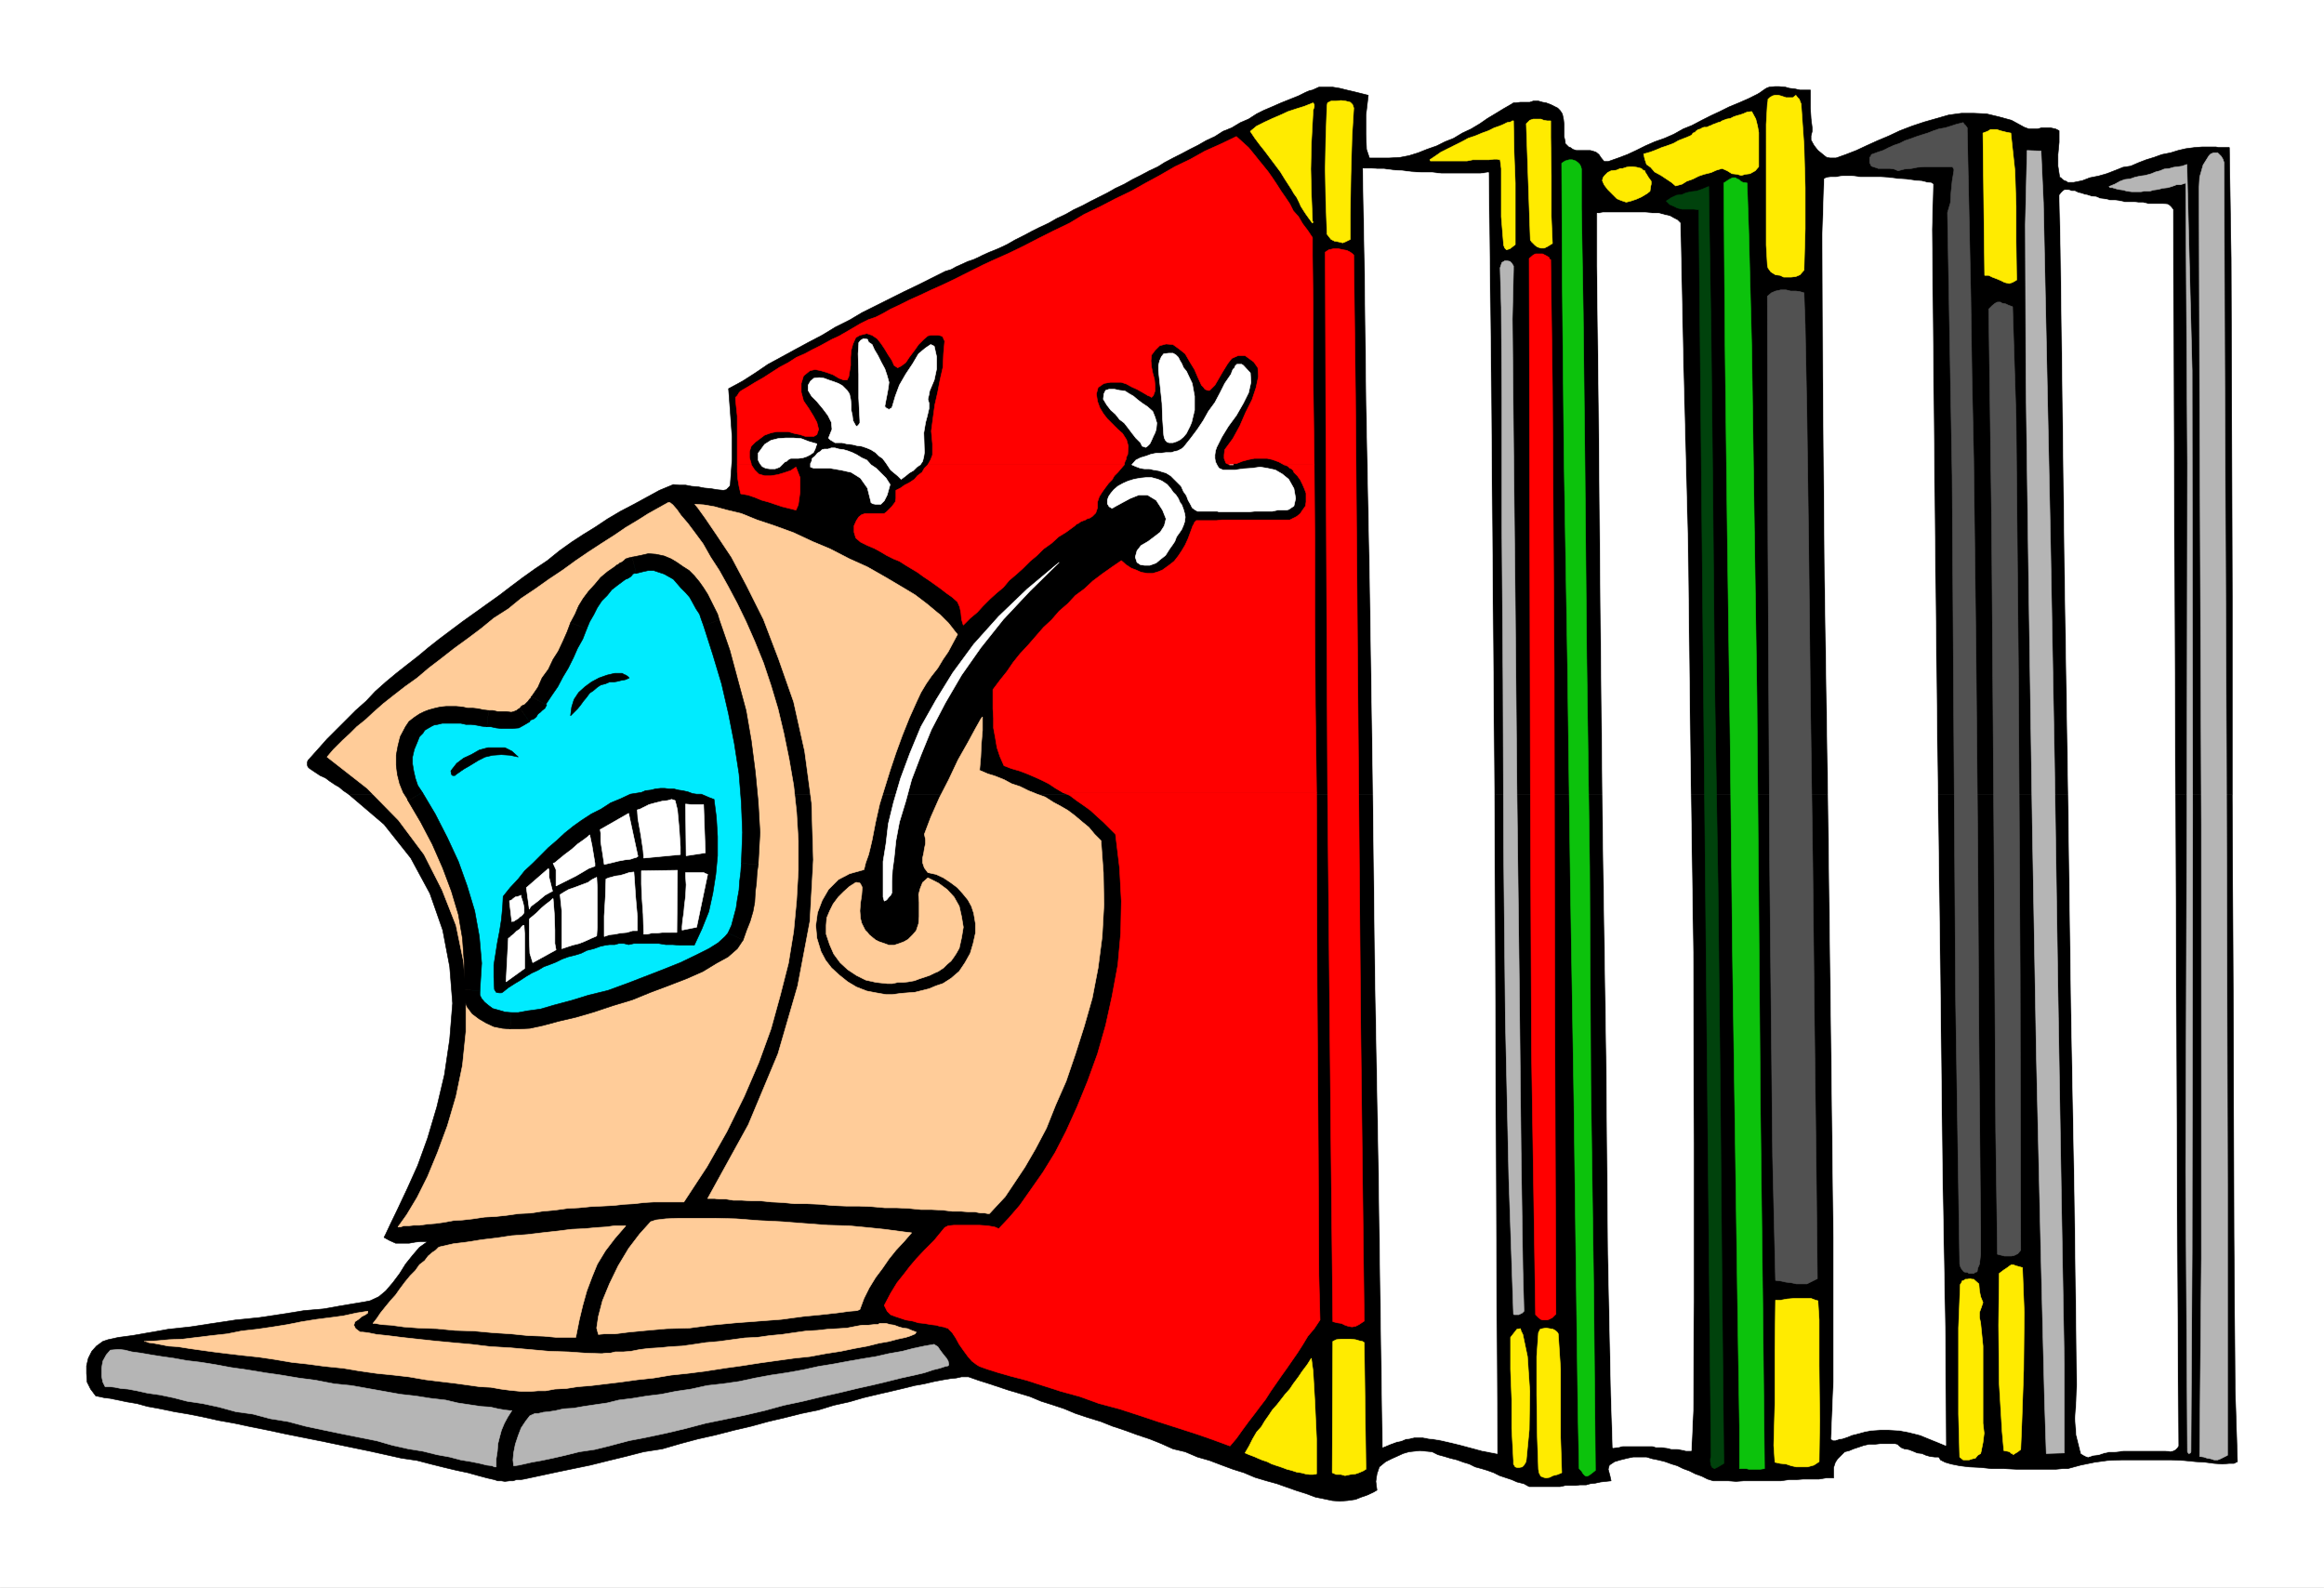
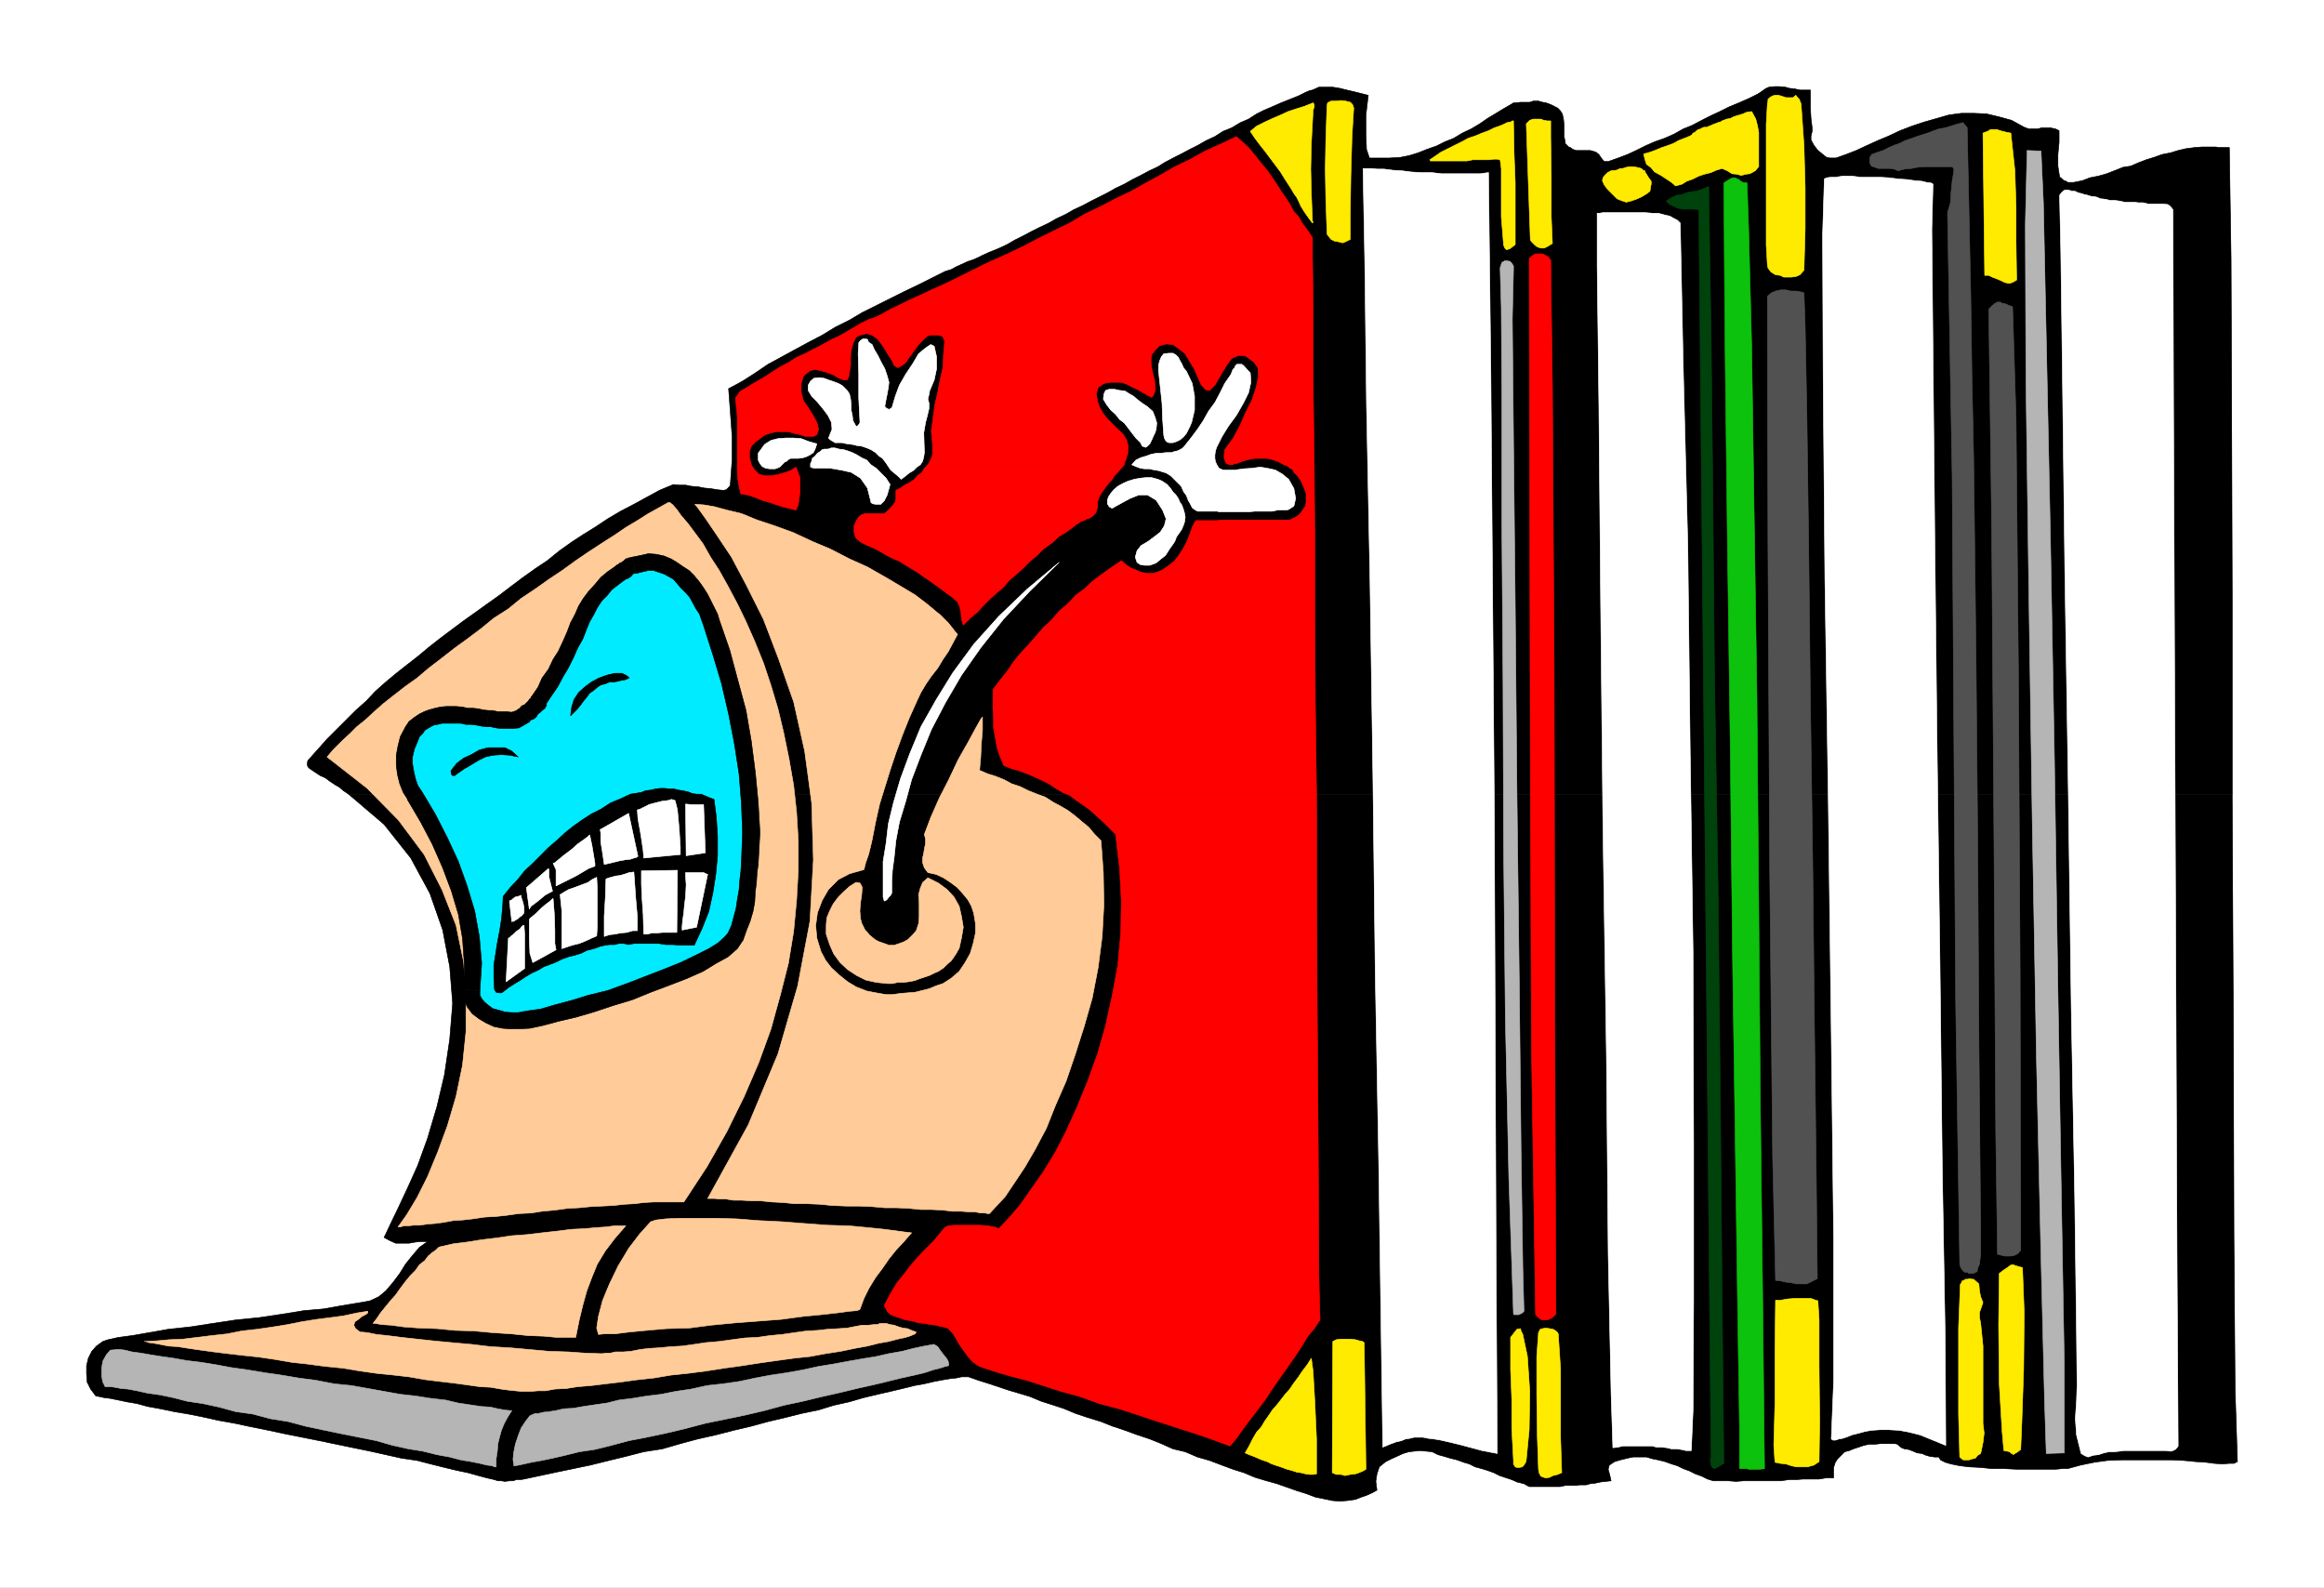
<svg xmlns="http://www.w3.org/2000/svg" width="2997.016" height="2047.238">
  <rect width="100%" height="100%" fill="#333333" stroke="none" />
  <defs>
    <clipPath id="a">
      <path d="M0 0h2997.016v2044.926H0Zm0 0" />
    </clipPath>
  </defs>
  <path fill="#fff" d="M0 2047.238h2997.016V0H0Zm0 0" />
  <g clip-path="url(#a)" transform="translate(0 1.96)">
    <path fill="#fff" fill-rule="evenodd" stroke="#fff" stroke-linecap="square" stroke-linejoin="bevel" stroke-miterlimit="10" stroke-width=".743" d="M0 2045.277h2997.016V-1.96H0Zm0 0" />
  </g>
  <path fill-rule="evenodd" stroke="#000" stroke-linecap="square" stroke-linejoin="bevel" stroke-miterlimit="10" stroke-width=".743" d="m2878.621 1023.992 1.524 301.89.742 267.403 1.488 197.77 3.008 93.605-4.496 2.27h-5.98l-8.993.742-10.52-.742-11.222-1.489-12.746-.78-14.973-1.485-15.758-.746h-65.18l-17.988.746-16.46 2.265-17.985 3.715-16.5 4.496h-6.726l-8.25.782h-51.692l-15.758-.782h-15.715l-14.234-1.484-14.976-.742-12.005-1.488-11.218-2.266-7.508-2.23-5.984-3.012-2.266-3.75h-5.238l-5.985-.746-5.238-1.485-5.238-2.27-6.024-.741-5.238-2.227-5.984-2.27-5.239-.742-3.753-1.484-3.012-2.27-2.227-2.23-3.011-.742h-19.473l-6.762.742h-7.469l-6.765 1.488-6.727 2.266-6.761 2.23-5.239 2.227-5.984 1.527-8.992 8.992-3.012 4.496-2.227 6.727v13.488h-9.738l-8.992 1.485h-20.254l-9.734.746h-8.996l-10.477 1.523h-47.938l-9.734.742-9.777-.742h-19.473l-7.465-2.27-7.508-3.75-8.25-2.972-7.468-3.754-8.25-3.012-7.508-3.714-7.469-2.266-8.25-3.012-8.992-2.23-7.508-1.485-7.469-2.265h-17.242l-7.508 1.523-8.992 2.227-7.469 2.23-6.761 4.496-1.489 5.278 2.23 8.21 1.524 6.766-6.765.742-6.723.743-6.766 1.488-6.722.742-5.242 1.523h-8.25l-5.239.747H2018.5l-6.766 1.484h-39.687l-6.762-3.754-8.996-2.23-6.723-3.008-8.996-2.973-6.761-2.27-7.47-3.753-8.25-2.97-7.507-2.269-8.21-2.226-7.509-3.754-7.508-2.23-8.21-3.012-8.993-2.227-7.508-2.27-8.25-2.226-7.468-3.754-7.504-.742-8.25-.785-7.469.785-6.766.742-7.507 2.227-8.211 3.754-6.762 3.011-7.469 3.715-8.25 6.766-3.011 8.992-1.485 9.734 1.485 11.223-5.239 3.012-8.25 3.754-6.726 2.226-7.508 3.012-10.477 1.484-9.738.743-9.734-.743-10.52-2.226-11.223-2.27-12-4.496-11.964-3.754-12.75-4.496-12.746-4.496-13.489-3.715-14.976-4.496-14.23-6.023-14.235-4.457-14.23-5.278-15.758-5.98-15.72-4.496-15.757-6.727-15.719-3.754-14.972-6.726-14.977-6.02-15.758-5.238-16.46-5.984-15.759-5.239-14.972-5.984-17.246-5.278-15.715-5.238-14.235-5.984-15.757-5.239-14.23-4.496-14.235-5.984-14.977-4.496-12.746-3.754-26.976-8.992-11.965-3.754-12.746-4.496h-8.996l-6.762 1.523-7.469.746-8.992 1.485-12.004 2.27-12.707 2.968-12.746 2.27-14.977 3.754-15.757 3.714-16.461 3.754-18.77 4.496-17.945 5.239-20.254 4.496-19.473 5.984-21.738 4.496-20.957 5.239-22.484 5.277-21.739 5.984-22.484 5.239-23.223 5.984-23.226 5.238-22.485 6.02-23.222 6.726-23.97 3.754-23.226 5.98-21.738 5.243-23.969 5.98-21.738 4.496-21.703 4.496-20.996 4.497-20.957 4.496-4.496.746h-5.278l-4.5 1.523h-4.457l-6.02.742-4.495-.742h-4.496l-4.497-1.523-9.738-2.23-11.222-3.012-13.489-3.754-14.23-2.97-15.758-3.753-17.988-4.496-17.203-4.496-20.254-2.973-40.43-8.992-21.738-4.496-21.739-4.5-21.742-4.496-22.48-4.496-22.446-4.496-20.996-4.496-22.484-4.497-20.957-4.496-20.996-3.754-20.215-4.496-18.727-3.715-17.988-3.011-17.984-3.754-16.5-3.012-13.492-3.71-13.489-2.27-10.476-2.23-11.223-2.266-6.766-.743-6.726-1.488-3.75-.742h-.746l-6.762-8.992-4.496-8.992-.746-11.262v-9.735l2.27-9.738 4.496-8.992 5.984-6.727 8.25-5.98 6.723-2.27 13.492-2.968 17.242-2.27 21.738-3.754 25.453-4.496 27.723-2.973 29.207-4.496 29.992-4.496 29.95-3.011 29.988-4.497 27.722-4.496 25.493-2.226 20.96-3.754 17.985-3.012 13.488-2.23 7.508-1.485 11.223-5.238 8.992-7.508 8.992-10.48 8.996-12.004 7.465-11.965 8.996-11.258 8.992-10.48 10.516-7.469h-8.25l-7.504.742-8.25 1.488h-17.207l-8.25-3.753-6.762-3.754 2.266-4.457 5.984-12.746 9.735-20.215 12.003-25.492 13.489-29.954 12.746-35.226 11.965-40.43 9.738-41.215 6.762-45.668 3.754-46.449-3.754-47.195-8.993-47.192-16.5-47.195-24.71-45.707-34.485-43.441-45.71-38.942zm0 0" />
  <path fill-rule="evenodd" stroke="#000" stroke-linecap="square" stroke-linejoin="bevel" stroke-miterlimit="10" stroke-width=".743" d="m449.531 1023.992-6.722-4.496-5.243-4.5-5.238-3.008-6.766-4.496-5.98-4.457-6.727-3.012-6.761-4.496-6.727-4.496-2.27-2.23-.742-2.27v-3.75l.743-2.23 12.75-14.235 11.965-13.488 12.003-12.004 12.747-12.707 11.964-12.004 13.489-11.965 12.004-12.746 13.488-12.004 13.488-11.222 14.234-11.219 13.489-10.48 13.492-11.262 14.23-11.219 14.977-11.262 14.973-11.222 15.757-11.223 15.72-11.258 15.757-11.222 15.719-12.004 14.976-11.223 15.754-11.223 15.719-10.515 15.719-12.707 15.758-11.262 14.976-9.738 15.758-9.735 15.715-10.48 16.5-9.735 17.207-8.992 16.5-8.992 16.46-8.996 17.985-7.465 7.508.742h8.25l7.469 1.485 8.992.742 7.508 1.527 8.25.742 8.992 1.485 7.469.742 3.753-.742 2.27-2.227 2.227-2.27.742-2.226 2.27-31.476V562.57l-2.27-31.472-2.227-29.953 17.985-9.735 16.46-10.52 16.5-11.218 17.989-9.738 16.46-8.993 17.985-9.734 17.242-8.996 17.246-10.477 17.985-8.992 16.46-9.738 17.985-8.992 17.988-8.992 17.985-8.993 17.242-8.21 17.95-8.997 17.983-8.992 7.508-2.265 6.727-3.715 6.762-3.012 8.25-3.754 6.726-2.23 6.766-3.008 5.98-3.012 8.25-3.715 11.223-4.496 11.262-5.238 10.476-6.024 10.48-5.238 11.262-5.984 10.477-5.239 11.223-5.238 10.52-6.023 11.218-5.239 10.48-5.98 11.262-5.242 11.219-5.98 10.48-5.239 10.52-5.281 10.476-5.98 11.223-5.239 10.52-5.984 10.476-5.239 11.223-6.023 11.262-5.238 8.25-5.239 11.218-5.984 10.48-5.238 11.263-5.98 10.476-5.282 10.48-5.98 11.262-5.243 10.477-6.722 11.222-4.496 11.262-6.766 10.477-4.496 10.48-6.727 8.992-4.496 10.52-4.496 11.965-5.238 11.258-4.496 11.222-4.496 8.992-4.5 5.243-2.227 3.753-.781 8.25-3.715h17.985l8.992 1.484 8.992 2.23 9.738 2.266 8.993 2.23 8.992 2.267-3.012 25.457v24.71l.746 19.512 3.754 11.219h25.492l13.45-.742 12.003-2.266 12.004-3.715 11.223-4.496 12.746-4.5 10.48-5.238 11.258-4.496 11.223-6.766 11.223-5.238 11.261-6.727 9.735-6.761 11.222-6.727 9.774-5.98 10.48-6.024 2.227-1.484h3.012l5.98-.742h12.004l4.496-1.528h6.727l5.238 1.528 4.5.742 6.02 2.226 4.496 2.27 4.496 2.227 2.972 3.011 3.012 4.496 1.484 6.727.743 6.766v15.714l1.527 6.766v2.23l4.496 4.497 2.227.742 3.011 2.27 4.496 1.484h17.989l2.968.742 4.497 1.484 3.753 3.012 3.012 4.496 3.754 4.496h5.238l12.746-4.496 11.965-4.496 11.262-5.238 11.965-5.985 12.004-5.238 12.746-4.496 11.965-5.277 12.004-6.727 11.222-4.496 12.746-6.727 12.004-6.02 11.223-5.237 12-5.985 12.71-5.238 12.005-5.238 12-5.985 3.715-2.27 3.011-2.226 4.497-3.012 3.753-1.484 7.47-.742h5.276l8.211.742 5.243 1.484 6.761.743 6.727 1.488h13.488v23.223l.781 13.492 1.489 12.004v4.496l-1.489 5.98v5.242l3.715 6.723 2.27 3.012 2.972 3.754 3.754 3.011 4.496 3.715 3.008 2.266 4.496.742h7.47l12.745-4.496 13.492-5.238 12.747-5.985 14.976-6.761 14.23-5.985 14.235-6.723 15.754-6.023 15.719-5.238 15.757-4.496 15.72-4.496 16.5-2.23h15.718l16.5.741 15.719 3.754 16.5 4.496 16.46 8.996 5.981 2.227h11.262l5.238-1.484h11.223l6.765 1.484 4.496 2.27v14.972l-1.484 15.719v14.976l2.227 14.231 1.488.746 2.266 2.266 2.23 1.484 2.266.746 2.23 1.524h7.508l11.219-2.27 9.777-3.75 11.219-2.23 10.48-3.012 9.735-3.754 11.261-4.496 9.739-1.485 10.476-4.496 9.738-3.754 9.735-2.972 10.52-3.754 11.218-2.227 9.738-3.011 9.735-2.27 11.261-1.484 9.735-.742h17.988l3.754.742h13.488l2.227 143.066.746 198.512.742 237.453v254.7zm0 0" />
  <path fill="#fc9" fill-rule="evenodd" stroke="#fc9" stroke-linecap="square" stroke-linejoin="bevel" stroke-miterlimit="10" stroke-width=".743" d="m861.648 647.965-12.003 6.726-13.493 7.508-14.23 8.992-14.977 8.954-14.23 9.738-16.5 10.515-17.207 11.223-16.5 11.223-16.5 12.004-17.946 11.965-17.988 12.746-17.984 12.003-16.5 13.489-18.73 11.965-16.462 13.488-17.984 13.492-16.5 11.961-17.242 13.492-15.719 12.004-14.976 12.707-15.758 11.262-13.489 10.476-14.234 11.223-12.746 11.262-10.477 9.734-11.222 8.992-8.992 8.996-8.993 8.211-6.765 6.762-5.239 5.238-4.5 5.243-3.75 4.496 51.727 40.43 40.43 41.21 33 44.184 23.226 45.707 17.985 45.707 9.738 47.195 2.973 44.926v44.965l-4.5 43.441-8.211 39.684-11.258 38.203-12.746 34.445-12.711 30.735-13.488 26.976-13.489 22.446-11.261 15.757h3.011l4.496-1.527h5.98l6.766-.742h7.47l10.515-1.484 9.738-.743 11.223-1.527 12-2.227 11.965-.746 13.492-1.523 15.012-2.227 14.234-.746 14.23-1.523 15.72-2.23 15.757-.743 14.234-2.265 16.461-1.489 15.758-2.226 14.973-.782 14.976-1.488 14.977-.742 15.012-.742 13.492-1.528 13.449-.742 12.004-1.484 12.746-.742h38.945l29.989-45.707 25.453-44.926 22.484-45.711 18.727-43.438 15.757-43.441 11.965-43.441 10.52-41.211 6.722-41.211 3.754-39.688 2.23-38.941v-38.203l-2.23-36.715-3.754-34.445-5.98-34.489-6.766-32.96-7.468-31.434-8.993-29.992-9.734-29.208-11.262-27.722-11.222-25.453-11.262-23.227-11.961-22.48-11.262-20.215-11.222-17.242-9.735-17.207-10.52-14.23-8.991-12.005-8.993-10.48-5.242-7.465-5.238-6.023-3.754-2.973zm0 0" />
  <path fill="#fc9" fill-rule="evenodd" stroke="#fc9" stroke-linecap="square" stroke-linejoin="bevel" stroke-miterlimit="10" stroke-width=".743" d="m896.094 650.195 3.754 4.496 9.734 13.489 14.234 20.957 19.512 29.21 19.469 36.715 21.742 43.438 19.473 50.95 19.468 55.44 14.235 63.657 8.992 66.664 2.23 73.43-4.46 79.414-15.754 83.125-25.457 87.664-38.239 91.375-52.433 95.133h8.992l5.984.742h8.992l8.993 1.484h10.48l12.746.781h12.004l14.23 1.489 14.977.742 14.977 1.484h15.758l17.203.742 15.011 1.528 17.989.742h16.46l17.243.742 16.46 1.488h15.758l15.72.782 15.015 1.484h13.45l15.015.742 11.965 1.488h11.257l9.739.782h8.25l7.468 1.484h5.239l3.754.742h2.265l8.992-9.734 11.223-12.004 12.004-17.945 13.492-20.254 13.488-23.227 14.23-26.941 11.966-29.988 13.492-30.692 12.004-35.191 11.219-35.23 10.48-36.715 7.508-38.942 5.238-40.43 2.27-41.21-.746-41.215-3.008-41.172-8.25-8.25-7.469-8.992-8.25-6.727-9.738-8.25-8.992-6.762-8.993-5.238-9.734-5.242-10.52-6.723-10.48-3.754-11.219-4.496-10.52-5.242-11.222-3.754-9.734-5.238-11.262-4.496-9.734-3.012-10.48-4.496 1.487-17.203.743-16.5 1.523-17.95v-17.242l-2.266 3.012-6.726 11.965-9.738 17.984-12.747 22.485-12.003 25.453-11.965 23.226-11.258 25.453-8.211 21.739 1.484 6.726v5.238l-1.484 6.766-.785 5.238-1.485 6.727v6.02l2.27 6.726 4.496 5.98 10.477 2.27 9.738 4.496 8.992 5.985 8.992 6.722 6.727 7.508 6.762 8.25 4.5 8.211 2.968 8.992 2.27 13.492v12.004l-3.012 13.489-3.754 12.707-6.722 12.003-7.508 11.223-10.48 8.992-10.477 6.727-8.996 3.008-8.993 3.754-8.992 2.23-8.992 2.266-9.738.746-8.992.742-10.477 1.484h-8.25l-12.75-2.226-12.004-2.27-13.449-5.238-11.262-6.727-11.219-8.992-9.738-8.992-7.508-9.738-5.98-11.223-5.277-17.242-1.489-16.461 2.27-16.5 5.98-15.719 8.25-14.23 12.707-12.746 14.274-7.47 18.73-5.276 2.227-8.958 3.754-10.515 2.23-8.992 2.266-9.739 4.496-23.187 5.242-23.223 6.723-21.742 6.765-21.738 7.508-22.442 8.211-22.484 8.992-22.48 9.735-21.704 5.28-11.261 6.724-11.219 6.726-9.738 8.25-10.477 6.766-11.262 6.722-9.734 5.985-11.223 6.02-11.222-3.755-4.496-2.265-3.012-2.973-3.754-3.012-3.754-3.754-3.715-2.968-3.008-3.754-3.753-3.012-2.23-13.488-11.259-15.719-11.965-18.73-11.261-20.254-11.965-22.442-12.746-23.226-10.48-24.75-12.747-23.227-9.734-23.969-11.223-24.71-8.992-22.48-7.508-20.255-8.21-18.73-4.497-16.461-4.496-13.489-2.27zm0 0" />
  <path fill="#fc9" fill-rule="evenodd" stroke="#fc9" stroke-linecap="square" stroke-linejoin="bevel" stroke-miterlimit="10" stroke-width=".743" d="M1144.105 1268.172h6.766l6.723-1.488h6.765l6.727-.743 8.25-1.484 5.98-2.27 6.766-2.226 6.723-2.27 5.984-2.972 5.238-2.266 6.766-4.496 4.496-4.496 5.238-4.5 3.754-5.238 2.973-4.496 3.754-6.727 3.008-13.488 2.23-13.489-2.23-13.492-3.008-13.488-6.727-11.965-8.992-9.734-11.262-8.25-13.449-6.727-6.766 5.985-3.011 7.503-2.227 8.211.742 9.739v18.726l-.742 8.996-3.012 8.992-4.496 5.239-5.98 5.984-5.242 3.008-5.98 2.27-6.766 2.226h-6.727l-6.02-2.226-6.726-2.27-4.496-2.227-3.754-3.011-4.496-3.754-2.227-2.973-3.011-3.008-2.27-4.496-2.227-4.5-1.488-5.98-.781-9.735.781-10.52 1.488-9.734.743-9.738-.743-2.226-2.269-3.754-3.715-.742h-1.523l-8.211 5.238-7.508 6.726-6.766 6.762-6.722 8.992-4.496 8.996-3.754 8.993-.743 9.734v11.223l4.497 13.488 5.238 11.965 8.25 11.261 9.734 8.993 11.262 7.468 11.965 5.985 13.488 3.008zm0 0" />
  <path fill="#fff" fill-rule="evenodd" stroke="#fff" stroke-linecap="square" stroke-linejoin="bevel" stroke-miterlimit="10" stroke-width=".743" d="M1150.086 1151.34v-14.977l.785-14.23 2.227-16.5 2.27-21.703 4.495-23.97 8.211-26.976 7.508-27.722 12.004-31.477 13.45-32.96 17.984-34.446 20.996-35.934 24.715-35.23 29.246-36.715 34.445-36.676 37.457-36.715-41.211 34.45-36.715 35.226-32.219 35.934-26.976 36.715-21.703 35.191-19.47 34.484-14.272 34.45-11.965 32.218-8.992 30.692-6.766 27.722-2.969 25.454-3.754 23.226v45.707l1.485 5.238 3.011-1.484 3.008-3.754 2.23-2.265zm0 0" />
  <path fill="#fc9" fill-rule="evenodd" stroke="#fc9" stroke-linecap="square" stroke-linejoin="bevel" stroke-miterlimit="10" stroke-width=".743" d="m742.508 1724.39 4.496-22.484 4.5-18.726 5.238-18.73 6.762-17.99 6.726-16.46 10.48-17.242 12.005-15.719 14.23-16.5h-14.23l-11.262 1.527-11.965.743-15.758 1.484-16.46.742-17.985 2.27-20.215 2.23-18.73 2.266-20.254 1.484-20.215 3.012-18.726 2.23-18.731 3.008-17.988 2.23-16.5 3.755-2.227.742-3.754 3.754-4.496 3.011-5.238 4.496-4.5 5.98-6.762 5.243-5.238 7.465-6.727 6.766-6.765 8.25-6.723 8.992-5.242 7.468-6.762 7.508-6.726 8.211-6.024 7.508-4.496 6.727-5.238 6.761h3.012l8.25 1.489 11.964.742 16.5 2.265 20.215 1.489 22.48.742 23.227 2.265 24.75.747 23.969 2.226 23.969 1.527 21.738 2.227 20.215.742 16.5 1.528zm29.207-3.753 7.508-.742h13.492l17.984-2.27 23.227-2.23 25.453-2.266 29.246-.742 28.465-3.754 31.476-2.973 29.95-2.27 29.246-2.226 27.722-3.754 23.227-2.27 20.215-2.226 16.5-2.23 9.734-.782 3.715-1.484 5.281-14.234 6.723-13.489 8.25-13.488 8.992-11.965 8.25-12.004 8.996-11.222 10.477-11.223 9.738-11.258-6.766-.746-11.222-1.484-17.242-2.27-21.7-2.226-24.008-2.27-26.94-.742-29.99-2.227-29.206-2.27-29.992-1.484-29.207-2.27-27.723-.741h-45.707l-17.242.742-12.746 1.523-6.727 2.23-14.23 15.759-14.235 18.687-13.488 22.484-11.262 23.227-8.953 21.738-5.281 20.215-2.227 14.977zm0 0" />
  <path fill="#fc9" fill-rule="evenodd" stroke="#fc9" stroke-linecap="square" stroke-linejoin="bevel" stroke-miterlimit="10" stroke-width=".743" d="M675.844 1794.027h8.992l8.953-.742h9.777l11.965-2.23 14.973-.742 14.273-2.27 17.946-1.484 18.73-2.27 18.766-2.227 21.703-3.011 20.996-2.23 22.48-3.75 21.704-2.27 23.226-2.973 24.004-3.754 21.703-3.008 24.008-3.714 21.7-3.012 21.737-3.012 20.997-2.226 20.214-3.754 19.473-3.012 17.988-3.715 16.5-3.012 14.973-3.753 12.746-2.227 11.223-3.012 10.48-2.226 6.762-2.27 5.242-2.227 1.484-2.269-5.98-2.23-5.242-2.266-5.98-.742-5.278-1.489-5.984-2.265-5.239-.742-5.238-1.489h-8.25l-2.23 1.489h-5.278l-6.726.742h-8.25l-8.25 1.523-11.223 2.23-11.262.743-13.449.742-13.488 1.523-14.234.747-15.758 2.226-15.715 2.27-15.758 1.484-16.46 2.27-15.759.742-16.46 2.226-16.5 2.27-17.243 1.484-14.976 2.27-15.72 2.226-14.234.747-15.011 1.484-13.453.781-12 1.485-11.262 2.23-9.738.781h-10.477l-5.984 1.489h-6.02l-4.457.742h-3.012l-20.254-.742-20.957-1.489-24.71-.781-24.75-2.23-25.454-2.266-25.496-1.484-24.71-2.973-25.493-2.27-23.226-2.226-20.957-2.27-20.254-2.226-17.985-2.27-14.234-1.484-11.223-2.27-6.761-.742h-2.973l-6.02-4.496-2.23-4.496 1.484-4.496 4.5-2.973 4.496-3.754 4.496-2.27 3.008-2.226v-2.23l-14.23 2.23-17.242 3.754-16.5 2.227-17.95 2.27-18.765 2.972-18.73 3.754-18.731 3.007-20.215 2.973-20.211 2.27-18.73 3.754-20.254 2.226-18.73 2.27-17.985 2.226-17.985.742-16.464 1.528-15.754.742h2.265l3.754 1.484 5.985.743 8.25 1.527 11.218 2.226 12.004.747 14.235 2.265 15.718 2.23 16.5 2.266 17.985 2.23 19.472 2.266 20.957 2.23 20.254 3.012 21.739 3.715 20.957 2.266 22.484 3.012 22.484 2.226 22.48 3.754 20.958 2.973 22.484 2.27 19.473 2.226 21.738 3.754 18.727 2.27 18.73 2.226 16.5 2.27 15.719 2.226 14.23.742 12.75 2.27 11.258 1.484 7.469.746 7.508.742zm0 0" />
-   <path fill="#b5b5b5" fill-rule="evenodd" stroke="#b5b5b5" stroke-linecap="square" stroke-linejoin="bevel" stroke-miterlimit="10" stroke-width=".743" d="m150.613 1740.105-8.25.747-5.238 5.98-4.496 8.25-1.527 8.992v10.48l1.527 7.508 2.969 5.981h6.765l5.98.742 7.509 1.527 8.992.743 11.965 2.23 13.492 3.008 15.758 2.23 17.984 3.754 17.203 4.496 20.254 3.012 20.957 4.496 21.742 5.98 21.738 3.012 22.485 5.98 23.223 3.755 22.445 5.984 24.75 5.238 21.738 4.497 22.445 4.496 22.48 4.496 20.997 5.984 20.215 4.496 18.73 3.012 17.985 4.496 16.5 2.973 14.234 3.75 13.488 2.23 11.223 2.27 8.992 2.226 6.766.781 2.972 1.489h2.266v-10.48l1.484-9.735.747-9.738 2.265-8.993 2.23-8.25 3.755-8.992 4.496-8.25 5.238-8.21h-2.973l-6.761-.782-8.25-1.488-9.739-2.227-11.965-.785-15.011-2.227L590.41 1809l-15.719-3.715-19.511-2.266-18.727-2.972-20.215-2.266-20.996-3.754-20.96-3.714-20.997-3.754-22.48-2.27-23.227-4.496-22.441-2.973-22.485-3.75-20.996-3.011-22.484-3.754-20.957-2.973-20.254-3.754-18.727-3.008-18.73-2.23-16.461-3.012-15.758-2.226-14.23-2.27-12.746-2.227-11.223-1.488-8.992-2.265-5.985-.746zm511.742 149.833h1.485l5.238-.782 6.766-1.484 9.734-2.23 12.707-2.266 14.274-2.973 16.46-3.754 17.985-4.496 20.215-3.012 21-5.238 22.48-5.984 23.227-4.496 24.71-5.239 25.493-6.023 25.453-6.723 25.496-5.238 25.453-5.242 25.492-5.98 24.711-6.766 24.75-5.239 24.711-5.984 23.227-5.238 21.738-5.238 20.215-4.497 18.73-4.496 17.985-4.5 17.246-3.75 12.746-3.011 11.219-3.754 8.996-2.23 6.723-2.227 3.753-.782.743-1.488-.743-4.496-2.226-3.754-3.754-4.496-4.496-5.98-3.012-4.497-3.754-2.23-.742-.742-12.707 2.226-14.273 3.012-14.23 3.715-17.208 3.012-16.5 3.754-17.984 2.968-17.242 3.012-20.215 3.754-18.73 3.012-20.216 4.457-20.996 3.754-20.215 3.011-20.253 3.75-20.957 4.5-20.997 2.97-20.214 2.269-20.254 4.496-20.215 2.972-18.73 3.754-18.727 2.266-17.988 2.973-17.985 2.265-14.976 3.715-15.758 2.27-14.973 2.226-12.746 2.27-12.71.742-9.735 2.27-8.993 1.484-7.507.742-5.98 1.488h-4.5l-6.762 3.008-5.243 6.727-5.98 8.992-3.754 9.738-3.754 11.258-2.227 11.223-.785 8.992zm0 0" />
+   <path fill="#b5b5b5" fill-rule="evenodd" stroke="#b5b5b5" stroke-linecap="square" stroke-linejoin="bevel" stroke-miterlimit="10" stroke-width=".743" d="m150.613 1740.105-8.25.747-5.238 5.98-4.496 8.25-1.527 8.992v10.48l1.527 7.508 2.969 5.981h6.765l5.98.742 7.509 1.527 8.992.743 11.965 2.23 13.492 3.008 15.758 2.23 17.984 3.754 17.203 4.496 20.254 3.012 20.957 4.496 21.742 5.98 21.738 3.012 22.485 5.98 23.223 3.755 22.445 5.984 24.75 5.238 21.738 4.497 22.445 4.496 22.48 4.496 20.997 5.984 20.215 4.496 18.73 3.012 17.985 4.496 16.5 2.973 14.234 3.75 13.488 2.23 11.223 2.27 8.992 2.226 6.766.781 2.972 1.489h2.266v-10.48l1.484-9.735.747-9.738 2.265-8.993 2.23-8.25 3.755-8.992 4.496-8.25 5.238-8.21h-2.973l-6.761-.782-8.25-1.488-9.739-2.227-11.965-.785-15.011-2.227L590.41 1809l-15.719-3.715-19.511-2.266-18.727-2.972-20.215-2.266-20.996-3.754-20.96-3.714-20.997-3.754-22.48-2.27-23.227-4.496-22.441-2.973-22.485-3.75-20.996-3.011-22.484-3.754-20.957-2.973-20.254-3.754-18.727-3.008-18.73-2.23-16.461-3.012-15.758-2.226-14.23-2.27-12.746-2.227-11.223-1.488-8.992-2.265-5.985-.746zm511.742 149.833h1.485l5.238-.782 6.766-1.484 9.734-2.23 12.707-2.266 14.274-2.973 16.46-3.754 17.985-4.496 20.215-3.012 21-5.238 22.48-5.984 23.227-4.496 24.71-5.239 25.493-6.023 25.453-6.723 25.496-5.238 25.453-5.242 25.492-5.98 24.711-6.766 24.75-5.239 24.711-5.984 23.227-5.238 21.738-5.238 20.215-4.497 18.73-4.496 17.985-4.5 17.246-3.75 12.746-3.011 11.219-3.754 8.996-2.23 6.723-2.227 3.753-.782.743-1.488-.743-4.496-2.226-3.754-3.754-4.496-4.496-5.98-3.012-4.497-3.754-2.23-.742-.742-12.707 2.226-14.273 3.012-14.23 3.715-17.208 3.012-16.5 3.754-17.984 2.968-17.242 3.012-20.215 3.754-18.73 3.012-20.216 4.457-20.996 3.754-20.215 3.011-20.253 3.75-20.957 4.5-20.997 2.97-20.214 2.269-20.254 4.496-20.215 2.972-18.73 3.754-18.727 2.266-17.988 2.973-17.985 2.265-14.976 3.715-15.758 2.27-14.973 2.226-12.746 2.27-12.71.742-9.735 2.27-8.993 1.484-7.507.742-5.98 1.488h-4.5l-6.762 3.008-5.243 6.727-5.98 8.992-3.754 9.738-3.754 11.258-2.227 11.223-.785 8.992m0 0" />
  <path fill="#fff" fill-rule="evenodd" stroke="#fff" stroke-linecap="square" stroke-linejoin="bevel" stroke-miterlimit="10" stroke-width=".743" d="m1509.73 629.98-4.496-5.238-6.726-4.496-5.239-2.27-8.25-2.23h-6.726l-7.508.746-8.25 1.485-7.469 2.27-6.761 2.968-6.727 3.754-5.238 4.496-3.754 4.496-3.012 4.496-1.484 4.5v4.496l2.226 3.754 3.754 2.227 5.239-2.973 8.25-4.496 9.738-5.238 11.222-4.497h11.258l11.223 6.727 8.25 12.746 4.496 11.219-2.227 8.996-5.242 8.25-6.761 5.238-8.992 6.727-8.997 5.238-5.238 6.766-2.23 8.21 2.23 6.762 4.496 3.012 5.238.742h6.766l8.211-3.011 5.277-4.497 6.727-5.238 5.238-8.25 3.754-5.238 3.012-4.496 2.23-5.985 3.75-5.238 3.012-4.496 2.23-5.238 1.485-4.5.742-5.98-.742-4.497-1.484-5.238-2.231-6.023-2.266-2.973-2.23-5.238-3.012-4.497-3.754-3.753zm26.977-85.394 3.754-15.719v-17.984l-3.012-16.5-7.465-15.719-3.753-4.496-2.231-5.242-2.266-3.754-2.23-4.496-3.012-2.969-3.754-2.27h-5.238l-6.766.743-2.968 3.754-2.27 5.238-1.484 5.984v6.766l2.265 20.957 2.23 20.996.743 20.215 1.484 20.957.785 3.754 1.485 3.012 2.23 2.226 2.266.742h5.238l4.5-1.484 4.496-2.23 4.496-3.75 3.754-4.5 2.227-4.497 2.27-4.496zm0 0" />
  <path fill="#fff" fill-rule="evenodd" stroke="#fff" stroke-linecap="square" stroke-linejoin="bevel" stroke-miterlimit="10" stroke-width=".743" d="m1526.23 576.805-3.011 2.226-4.496 2.27-3.715.742-4.496 1.488h-6.766l-5.98.742h-5.985l-7.508 1.524-5.98 2.23-7.508 2.227-5.98 3.012-5.243 5.98 5.243 2.27 5.98 2.226 5.238.746h5.985l6.765 1.524 5.239.742 4.496 1.488 5.238 1.524 5.984 3.714 13.489 13.489 3.011 6.765 3.754 5.239 2.227 5.984 3.012 5.238 2.226 4.496 3.012 2.27 3.754 2.226h25.453l2.27.743h38.945l7.504-.743h22.484l6.727-1.484h11.257l2.973-.742 6.766-4.5 2.226-9.734-2.226-12.747-6.766-12.003-8.21-6.727-8.993-5.238-10.52-2.27-8.992-1.484-10.48 1.484-11.219.746-10.52 1.524h-15.718l-5.238-2.27-2.27-3.71-2.227-4.5-.742-4.497v-4.496l.742-5.238 1.485-4.496 6.765-13.489 8.25-13.492 10.477-14.23 8.996-15.719 6.723-13.488 3.011-13.492-.742-12.004-8.992-9.735-2.27-1.484h-5.98l-2.27 2.266-.742 2.23-2.23 2.227-1.524 3.753-.742 2.27-8.21 11.965-6.024 12.004-6.723 12.707-8.25 11.258-6.726 11.964-7.508 11.262-8.992 11.965zm-46.453-52.434-6.761-4.496-5.985-4.496-5.238-4.496-5.238-3.012-5.985-3.754-6.765-.742-6.723-1.488h-6.766l-4.496 1.488-2.226 4.496-.746 6.766 4.496 7.465 5.242 6.765 5.98 5.238 5.239 6.727 5.984 4.496 5.277 6.727 4.496 6.02 5.243 6.726 5.98 5.98 2.23 4.496 4.497 1.528 2.265-1.528 3.012-2.968 2.23-4.496 2.266-5.243 2.23-4.496 1.485-4.496.781-8.25-2.265-7.508-3.012-7.468zm-281.714 2.231v-6.727l-1.485-5.238 1.484-6.024.743-4.496 5.984-14.23 3.012-14.235v-15.718l-3.012-13.489-4.496-2.23-6.727 4.496-8.992 7.469-7.508 12.746-8.992 13.492-8.21 14.23-5.282 14.235-3.71 12.707-.786 2.265-1.484.747-2.23 1.484-2.267-1.484h-.742l-.742-.747-1.527-1.484v-.781l1.527-8.211 1.484-7.508 1.485-8.25.781-6.726-2.265-8.25-3.012-8.993-4.457-8.21-4.496-8.993-4.496-7.508-3.012-6.726-4.496-3.008-1.485-3.754-5.28-.746-3.716 2.27-2.265 2.972v2.266l-.743 11.965.743 26.238v30.691l1.484 29.207v3.012l-1.484 2.23-2.23 2.266-1.524-.742-3.715-6.766-.781-6.722-1.485-6.727v-7.508l-.746-6.722-1.484-6.766-3.012-4.496-5.98-5.984-5.282-3.008-5.98-2.23-6.727-2.266-6.02-2.23-5.984-.743-6.722.742-4.496 3.754-3.012 5.238v6.727l4.496 7.508 6.727 6.722 7.503 8.997 6.766 8.992 4.496 8.992.742 8.992-4.496 11.223 2.23 2.265 3.755 2.23 2.265 1.485h8.957l6.762 1.528 6.727.742 6.02 1.484 5.983.742 6.723 2.27 5.281 2.23 5.98 3.754 4.497 4.496 4.496 3.008 4.5 5.985 2.969 4.496 3.012 4.496 4.496 3.754 4.496 3.714 4.496 4.497 5.984-4.497 4.496-3.714 5.239-3.012 4.496-4.496 4.496-3.012 3.012-4.496 1.484-5.98.785-5.239-.785-25.457 2.27-13.488 2.23-8.25zm-198.551 77.886 2.23-.746 3.754-1.484 2.266-2.227 2.23-2.27 2.27-2.23 2.226-.781 2.27-2.227 2.969-1.488h9.738l6.02-.781 4.496-1.484 4.496-2.23 4.46-3.009 2.266-4.5 2.23-6.722-10.48-3.012-9.734-3.754-9.738-.742h-10.477l-9.738.742-8.993 2.27-8.25 5.238-5.98 8.25-2.27 2.972v8.993l2.27 4.496 2.969 3.754 4.496 2.226 5.242.746zm0 0" />
  <path fill="#fff" fill-rule="evenodd" stroke="#fff" stroke-linecap="square" stroke-linejoin="bevel" stroke-miterlimit="10" stroke-width=".743" d="M1123.148 647.184v.78l2.227 1.49 3.754.741h6.727l4.496-4.496 3.753-7.469 3.754-13.488-5.238-8.25-6.766-6.726-5.984-6.024-6.723-4.496-5.28-5.98-6.724-3.012-5.984-3.715-6.02-3.008-5.984-2.23-5.238-1.524-5.98-.746-5.243-1.484h-4.496l-4.496 1.484h-4.496l-3.012.746-2.265 2.266-3.715 2.23-3.012 3.754-3.754 3.008-.742 3.715-1.484 3.012v4.496l4.496 1.484h20.957l13.488 2.27 13.492 2.972 12 7.508 8.996 12.746zm0 0" />
  <path fill="#ffeb00" fill-rule="evenodd" stroke="#ffeb00" stroke-linecap="square" stroke-linejoin="bevel" stroke-miterlimit="10" stroke-width=".743" d="m1665.582 244.18 3.012 5.277 3.754 5.242 2.968 5.98 2.27 5.243 3.754 5.98 2.973 4.496 3.75 5.239 4.5 6.023.742-1.527-.743-.742-1.488-35.934-.742-31.473.742-32.96 2.23-41.212v-1.488l1.524-4.496v-3.012l-1.523-2.226-11.223 4.496-9.734 3.012-11.262 3.714-9.738 4.497-10.477 4.496-9.738 4.496-10.516 5.238-8.21 6.766 5.98 8.992 6.726 8.953 6.02 7.508 6.726 8.992 6.766 8.992 6.723 8.996 5.984 9.735zm80.195-104.867-1.527-4.497-2.969-2.968-6.023-1.528-5.98-.742-5.985.742h-6.766l-4.496 2.27-.742 3.754-1.484 41.953-.743 39.687.743 41.211 1.484 40.43v2.266l2.27 2.972 2.968 3.754 4.5 2.27 4.496.742 6.02 1.484 3.715-1.484 6.023-3.012v-32.219l.742-49.421 1.485-50.95zm0 0" />
-   <path fill="red" fill-rule="evenodd" stroke="red" stroke-linecap="square" stroke-linejoin="bevel" stroke-miterlimit="10" stroke-width=".743" d="m1745.777 328.832-1.527-1.484-2.969-2.23-4.5-2.266-4.496-.747-6.762-1.484h-5.242l-6.722 1.484-4.497 3.012.743 215.715 2.226 474.164 4.496 473.426 2.27 215.715 5.98 1.523 5.242.742 4.497 2.23 4.496 1.524 4.496.742 4.496-.742 4.496-2.265 6.766-4.5-4.497-377.508-3.753-440.461-3.012-376.809zm0 0" />
  <path fill="#ffeb00" fill-rule="evenodd" stroke="#ffeb00" stroke-linecap="square" stroke-linejoin="bevel" stroke-miterlimit="10" stroke-width=".743" d="m1759.266 1731.113-2.27-1.484-3.754-.742-5.238-1.528-6.723-.742h-12.004l-5.984.742-4.496 2.27-.742 169.262 5.238 2.27h5.984l5.239 1.484 6.765-1.485 6.723-.742 4.496-1.527 5.242-2.227 3.75-2.23zm-61.466 169.305v-44.965l-2.23-48.68-2.265-38.945-2.23-16.5-5.239 8.25-6.766 8.992-4.496 6.727-6.726 8.992-4.496 6.766-6.02 6.726-5.238 6.762-5.242 6.726-5.98 6.727-4.497 6.762-5.242 7.469-4.496 7.507-6.02 6.727-5.238 8.992-4.496 8.992-5.242 8.992 5.242 2.27 6.02 2.227 5.238 2.27 5.242 2.226 6.723 2.23 6.023 3.012 6.723 2.265 6.765 2.231 5.98 2.266 5.985 1.488 6.766 2.226 5.238.743 5.98 1.527 5.243.742h4.496zm0 0" />
  <path fill="#fff" fill-rule="evenodd" stroke="#fff" stroke-linecap="square" stroke-linejoin="bevel" stroke-miterlimit="10" stroke-width=".743" d="m1930.836 1874.18-1.523-257.668-2.231-569.297-4.496-566.324-3.012-258.41-10.476 1.484h-50.207l-12.747-1.485h-13.488l-12.707-.742-12.004-1.527-11.965-.742-11.261-1.485h-8.992l-6.727-.742h-11.258l2.266 119.84 2.23 184.277 4.496 226.977 3.754 252.43 3.008 254.695 4.5 244.18 2.969 208.992 2.27 157.336 8.991-3.754 8.211-3.008 6.766-1.488 5.238-2.266 5.239-.742 6.023-1.488h11.223l7.504 1.488 6.726.742 8.992 1.524 9.739 2.23 12.746 3.008 14.23 3.754 16.5 4.457zm0 0" />
  <path fill="#ffeb00" fill-rule="evenodd" stroke="#ffeb00" stroke-linecap="square" stroke-linejoin="bevel" stroke-miterlimit="10" stroke-width=".743" d="m1934.59 205.98 1.484 11.262v62.168l3.012 36.715 1.484 3.715 2.23 2.265 4.497-1.484 6.766-5.238v-79.414l-1.528-39.727-.742-40.43h-1.484l-2.27 1.489-4.457.742-4.496 2.27-5.277 2.226-6.727 2.27-7.508 3.753-8.21 2.97-8.993 3.753-8.992 3.012-8.25 4.496-8.992 4.457-8.996 4.496-8.993 4.496-7.507 5.242-6.723 4.496.742 1.524h47.191l7.508-1.524h20.957l6.024-.742h4.496l2.973.742zm65.18-50.168h-4.497l-4.496-.742-3.754-1.523h-9.738l-4.496 1.523-4.496 4.496 5.242 149.793 1.485 2.27 2.265 2.226 2.23 2.27 3.012 2.227 4.496 1.488h4.496l4.497-2.23 5.984-3.755-1.488-35.187v-52.434l-.742-49.46zm0 0" />
  <path fill="red" fill-rule="evenodd" stroke="red" stroke-linecap="square" stroke-linejoin="bevel" stroke-miterlimit="10" stroke-width=".743" d="m1999.77 334.852-1.524-.782-.746-2.226-3.75-2.23-4.5-2.266h-8.992l-2.973 1.484-5.238 4.496.742 341.578.746 340.09 1.485 338.57 5.238 341.575 3.754 3.754 3.011 2.27 2.227.741h6.023l2.227-.742 4.5-2.27 4.496-4.496-1.488-389.511-.742-438.938L2002 499.621Zm0 0" />
  <path fill="#b5b5b5" fill-rule="evenodd" stroke="#b5b5b5" stroke-linecap="square" stroke-linejoin="bevel" stroke-miterlimit="10" stroke-width=".743" d="m1951.793 1694.398.742.743h6.024l4.496-2.227 2.23-2.23-1.488-56.184-2.266-152.063-2.23-212-3.012-244.96-2.227-244.18-2.269-215.754-1.484-154.29 1.484-63.69v-4.5l-2.227-3.711-2.27-2.27-3.714-.742h-3.012l-3.75 2.226-.746 2.27-1.484 4.496 1.484 50.95.746 116.827v166.293l1.485 199.254.78 214.23 2.231 219.505 4.496 205.98zm0 0" />
  <path fill="#ffeb00" fill-rule="evenodd" stroke="#ffeb00" stroke-linecap="square" stroke-linejoin="bevel" stroke-miterlimit="10" stroke-width=".743" d="m1963.797 1720.637-2.266-4.496-.746-3.012-4.496.742-8.25 10.52v41.171l1.527 38.981v37.418l2.227 41.215v4.496l2.27 3.754 2.226.742h3.012l3.754-.742 2.23-2.27 2.266-3.715.742-3.011 3.754-38.942.742-49.46-3.008-44.926zm20.215 173.797.742 4.457 2.27 4.5 3.753 1.523 2.973.742 4.496-.742 4.496-2.27 6.02-1.484 5.238-2.27-1.523-45.667v-87.66l-2.973-45.669-.742-1.527-2.266-2.226-3.754-2.27-8.992-1.484-4.5.742-2.969.742-2.27 4.496-2.226 30.735v49.421l.742 53.958zm0 0" />
-   <path fill="#0cc20c" fill-rule="evenodd" stroke="#0cc20c" stroke-linecap="square" stroke-linejoin="bevel" stroke-miterlimit="10" stroke-width=".743" d="m2036.484 1893.652 2.973 3.012 2.266 3.754 2.23 2.227 2.266.746 2.23-.747 2.27-1.484 2.969-2.27 3.753-2.968-2.226-233.703-3.754-265.176-1.488-279.406-3.754-270.418-2.266-244.961-2.23-199.254-2.266-134.817v-50.203l-.742-3.011-1.488-2.973-2.266-2.266-2.973-2.23-4.496-1.524h-3.754l-5.238 1.524-4.5 2.973.746 152.84 2.227 224.71 4.496 268.93 3.754 285.39 4.496 274.91 3.011 234.446 2.23 169.3zm0 0" />
  <path fill="#fff" fill-rule="evenodd" stroke="#fff" stroke-linecap="square" stroke-linejoin="bevel" stroke-miterlimit="10" stroke-width=".743" d="M2059.71 274.914v68.148l2.228 180.528 2.269 255.441 2.973 290.668 4.496 292.86 2.265 254.695 3.754 181.27 2.23 68.19 6.762-.745 5.985-1.524h38.2l5.237 1.524h6.766l6.727.746 6.02 1.484h6.726l5.238.742 6.766 1.485h6.726l2.266-51.649.742-140.097v-204.493l-.742-246.445-3.754-263.691-3.012-261.422-5.98-232.957-3.754-182.012-3.754-3.754-4.496-2.27-5.239-2.968-6.726-1.527-8.25-2.227h-7.508l-8.992-.742h-54.7l-4.5.742zm0 0" />
  <path fill="#ffeb00" fill-rule="evenodd" stroke="#ffeb00" stroke-linecap="square" stroke-linejoin="bevel" stroke-miterlimit="10" stroke-width=".743" d="m2124.148 249.457 3.711-3.008.785-5.984.743-3.008v-3.754l-3.754-5.242-2.23-3.754-1.524-2.227-.742-2.27-2.23-.741-2.266-2.227-5.985-1.527-5.238-.742h-3.754l-4.496.742-4.496 1.527h-3.012l-5.238 2.227-6.727.742-4.496 2.27-3.754 3.753-2.265 2.973-.746 3.75 2.27 5.242 4.495 5.98 6.727 6.766 5.238 5.239 5.238 2.23 6.766 2.266 5.98-1.485 6.766-2.27 6.727-2.968zm73.43-85.391-2.27.743-2.23 1.484-3.008.742-2.27 1.527-2.226 2.227-2.23.742-1.524 2.27-2.23 1.484-7.508 3.012-7.508 2.973-6.722 3.753-8.25 3.008-6.727 2.23-8.992 3.755-6.024 2.226-8.21 2.27 1.488 6.726 2.265 6.762 5.243 3.715 5.238 6.023 8.25 4.496 6.726 4.496 6.762 4.497 5.242 4.496 8.211-2.266 6.02-3.754 8.25-2.973 7.469-3.753 6.765-2.27 8.992-2.227 6.723-3.011 7.508-2.227 6.726 2.969 5.98 3.754 6.766.742 5.239 1.527 5.242-1.527 5.98-.742 6.766-3.754 4.496-5.238v-44.184l-1.488-8.25-2.266-8.992-5.238-9.735-5.984.743-5.278 2.265-4.457 1.489-3.012.742-4.496 1.523-4.496 2.23-4.496.743-5.984 2.265-2.266 1.489-2.972.742-3.754 1.523-2.27.746-2.969 1.485-2.27.742-3.01 1.527zm80.152 75.657v76.402l1.489 25.453.742 3.754 1.523 2.23 2.23 3.008 2.266 1.489 3.754 2.265 5.985.742 4.496 2.23h9.734l5.985-.741 5.238-2.23 5.277-6.02 1.488-53.176v-53.176l-1.488-53.922-3.754-53.957-1.523-3.754-.742-2.226-2.23-2.23-2.266-3.012-3.754 3.011h-8.957l-2.266-.781-4.496-1.484-3.012-.746h-4.496l-2.973.746-3.753 2.265-2.266 2.23v2.227l-.742 3.754-1.489 26.239zm0 0" />
  <path fill="#0cc20c" fill-rule="evenodd" stroke="#0cc20c" stroke-linecap="square" stroke-linejoin="bevel" stroke-miterlimit="10" stroke-width=".743" d="m2253.02 235.969-5.278-.742-2.972-1.524-2.266-2.23-2.23-.743-2.27-1.523h-3.711l-4.5 2.266-6.762 4.496 1.485 200.738 3.011 249.461 3.754 273.387 3.012 274.168 3.71 253.21 3.013 210.477 2.27 143.809v52.433h8.952l3.012.782h14.973l5.28-.782-2.269-212.742-3.011-249.418-2.227-268.187-2.27-265.176-3.714-244.922-3.008-205.277-3.754-146.04zm0 0" />
  <path fill="#00420c" fill-rule="evenodd" stroke="#00420c" stroke-linecap="square" stroke-linejoin="bevel" stroke-miterlimit="10" stroke-width=".743" d="m2203.559 240.465-8.993 3.715-6.765 2.27-6.723.741-6.727 1.485-5.277 2.27-6.726.741-6.727 3.012-6.762 4.496 4.496 4.496 5.239 2.23 4.496 2.266 5.984 1.485h15.012l6.726.746 15.758 1605.289v2.227l-.78 3.011v3.715l.78 4.496 1.485 3.012 3.011 1.484 4.496-2.226 7.47-4.496-2.231-217.243-2.266-254.695-2.973-272.644-4.496-268.188-2.27-246.45-2.226-201.48-2.27-135.597zm0 0" />
  <path fill="#515151" fill-rule="evenodd" stroke="#515151" stroke-linecap="square" stroke-linejoin="bevel" stroke-miterlimit="10" stroke-width=".743" d="m2289.734 1650.96 6.727.743 6.762 1.524 6.726.742 6.727 1.488h13.488l7.508-3.754 5.98-2.973-1.484-141.582-2.266-185.02-2.23-208.987-3.012-211.258-2.226-200.742-2.27-167.036-2.227-114.64-1.488-41.914-5.277-1.524-5.238-.746h-6.727l-5.984-1.484h-6.762l-6.727 1.484-5.277 2.27-5.238 4.496.742 314.598 2.266 422.476 3.753 371.527zm0 0" />
  <path fill="#ffeb00" fill-rule="evenodd" stroke="#ffeb00" stroke-linecap="square" stroke-linejoin="bevel" stroke-miterlimit="10" stroke-width=".743" d="m2344.398 1677.195-2.972-.742-5.985-2.27h-21.738l-8.992.743-8.25 1.527h-6.727l-.78 64.399V1809l-1.485 54.703 1.484 21.738 6.766 1.489 7.504.742 6.726 2.265 6.727 1.489h14.27l8.21-2.27 6.766-4.496.742-53.176-.742-70.418v-59.16zm0 0" />
  <path fill="#fff" fill-rule="evenodd" stroke="#fff" stroke-linecap="square" stroke-linejoin="bevel" stroke-miterlimit="10" stroke-width=".743" d="m2509.242 1863.703-.742-139.312-3.754-217.243-2.973-265.175-3.754-282.418-3.007-272.645-2.23-231.472-1.524-159.567 1.523-58.414-2.27-1.488-5.98-.742-5.98-1.524-8.996-.746-10.516-1.484-11.223-.743-12.003-1.523-11.965-.746h-24.75l-11.223-1.484h-11.258l-8.996 1.484h-5.98l-5.985.746-3.008 1.523-2.23 71.907.742 184.277 2.23 259.152 4.497 293.645 3.754 297.394 3.011 259.192v185.023l-3.011 74.133 2.265 1.524h2.973l4.496-1.524 4.496-.742 6.766-2.23 5.238-2.266 8.992-2.23 8.254-2.27 8.211-1.484 11.258-.743h11.222l13.489.743 12.004 2.23 14.976 3.754 16.5 6.762zm0 0" />
  <path fill="#ffeb00" fill-rule="evenodd" stroke="#ffeb00" stroke-linecap="square" stroke-linejoin="bevel" stroke-miterlimit="10" stroke-width=".743" d="M2557.219 1822.492v-86.883l-3.012-29.949-1.484-6.766v-6.722l2.226-5.985 2.27-6.761-3.012-7.469-1.484-7.508-.782-8.992-6.726-5.984h-2.23l-2.266-.743-3.754.743h-2.23l-2.266 1.488-2.23.742-.743 2.266-1.523 2.23-2.23 56.188v110.886l1.483 55.407 4.5 3.75h7.504l4.5-1.485 3.711-.742 3.012-3.754 3.754-2.27.742-2.968 2.27-11.262 1.484-11.965-1.484-12.746zm0 0" />
  <path fill="#515151" fill-rule="evenodd" stroke="#515151" stroke-linecap="square" stroke-linejoin="bevel" stroke-miterlimit="10" stroke-width=".743" d="m2554.207 1582.066-2.266-248.714-1.488-247.934-2.226-245.707-3.012-248.676-2.23-105.648-1.524-105.61-2.23-105.605-2.266-105.61v-3.753l-2.23-3.012-2.266-2.23-.742-1.524-8.997 2.27-6.722 2.226-7.508 2.27-8.25 1.484-6.727 2.27-7.507 2.968-7.465 2.27-6.766 2.226-8.25 3.012-6.726 2.23-7.508 3.754-6.723 2.227-6.766 3.012-7.468 3.754-6.762 2.226-8.25 3.012-.746 2.23-1.484 1.524v6.726l2.23 4.496 4.496 1.485 4.496 1.527h15.012l5.242.742 5.238 2.227 8.25-2.227 8.993-.742 7.468-1.527 8.992-.742h35.973l.742.742 1.489 2.27v2.226l-2.23 13.492-1.485 14.973-.742 12.746-3.754 12.75 5.98 339.308 2.23 339.348 2.266 337.082 5.238 340.09.747 2.973 1.523 3.011 2.973 3.754 2.265.742h2.23l2.266 1.485h5.985l2.226-1.485 2.27-.742.742-4.496 2.27-5.242 1.484-12.746zm0 0" />
  <path fill="#ffeb00" fill-rule="evenodd" stroke="#ffeb00" stroke-linecap="square" stroke-linejoin="bevel" stroke-miterlimit="10" stroke-width=".743" d="M2559.445 355.066h5.242l4.497 2.23 6.02 2.27 5.241 2.227 4.496 2.27 5.98 1.484 4.497-1.485 5.242-3.011-.746-49.422v-45.707l-1.484-45.711-5.278-48.68-4.496-.742-5.984-1.484-3.012-.743-4.457-1.527h-8.25l-3.754 2.27-5.98 2.226zm0 0" />
  <path fill="#515151" fill-rule="evenodd" stroke="#515151" stroke-linecap="square" stroke-linejoin="bevel" stroke-miterlimit="10" stroke-width=".743" d="m2595.418 395.496-5.98-2.226-3.012-1.489-4.496-.781-2.27-1.484h-3.715l-3.007 1.484-3.754 3.012-4.496 4.496 3.753 278.668 3.008 408.242 2.23 371.527 2.266 160.309 5.985 1.488 3.011.781h8.993l3.714-.78 4.497-2.231 3.753-4.496-.742-355.067-2.23-393.27-3.012-325.077zm0 0" />
  <path fill="#b5b5b5" fill-rule="evenodd" stroke="#b5b5b5" stroke-linecap="square" stroke-linejoin="bevel" stroke-miterlimit="10" stroke-width=".743" d="m2638.86 1874.18 23.226-.743v-114.601l-3.715-210.477-4.496-271.195-4.5-297.355-5.277-291.414-5.239-250.942-3.715-176.031-3.011-66.664-17.985-.742-2.27 95.87.782 201.524 3.715 270.414 4.496 301.11 5.281 299.625 5.98 260.68 4.497 182.046zm0 0" />
  <path fill="#ffeb00" fill-rule="evenodd" stroke="#ffeb00" stroke-linecap="square" stroke-linejoin="bevel" stroke-miterlimit="10" stroke-width=".743" d="m2608.164 1634.5-5.238-1.527-3.012-.742-3.754-1.485h-2.226l-2.27 1.484-3.008 2.27-4.5 2.969-5.98 4.496-.742 66.668.742 74.914 3.754 62.168 2.226 24.71 4.5.786 3.008.742 2.27 2.227h1.484l.742 1.527 2.27-1.527 3.714-2.227 3.754-3.012 1.485-36.714 2.27-65.922.742-74.133zm0 0" />
  <path fill="#fff" fill-rule="evenodd" stroke="#fff" stroke-linecap="square" stroke-linejoin="bevel" stroke-miterlimit="10" stroke-width=".743" d="m2678.586 1785.816-.746 20.957-1.524 22.48 1.524 20.962 5.242 20.996.742 2.969 3.754 2.27 3.012 1.484 2.226.746 6.727-2.23 6.762-.743 6.726-2.27 6.766-1.484h6.723l6.765-.742 5.239-.785h53.96l6.723.785 3.012-.785 2.972-1.485 2.266-2.226 1.488-2.27-1.488-249.418-2.266-546.109-2.23-545.328-.742-249.418v-3.754l-2.27-3.012-2.226-2.23-2.27-1.485-6.722-.78H2770l-6.02-1.49h-5.984l-5.98-.741h-12.004l-6.727-1.485-6.02-.78h-5.984l-5.98-1.49-6.766-.741-5.238-2.227-6.727-.785-4.496-1.485-3.754-.742-4.496-1.488-3.754-.781-4.496-2.227h-3.754l-4.496-1.488h-4.457l-2.27 1.488-2.226 2.227-2.27 3.011v3.012l1.489 68.153 2.266 172.273 3.011 244.96 4.457 280.896 3.754 277.921 4.496 244.961 2.266 173.762zm0 0" />
-   <path fill="#b5b5b5" fill-rule="evenodd" stroke="#b5b5b5" stroke-linecap="square" stroke-linejoin="bevel" stroke-miterlimit="10" stroke-width=".743" d="m2774.496 223.965-8.25 2.27-5.98.742-6.766 1.484-6.727 2.27-6.761.742-5.985 2.23-6.761 3.754-7.47 3.008 1.485 1.488h3.012l2.226.742 5.243 1.485 6.02.78 5.237 1.49 5.985.741h12.004l4.496-.742h6.726l5.239-1.488 6.02-.781 5.241-1.485 6.723-.742 5.242-1.488 6.02-2.266h5.238l6.727-2.23 2.27 361.793-.747 455.437-1.523 457.703 2.27 361.051 1.484 2.227h.742l1.527-.743.742-1.484 1.485-256.926.742-567.812-.742-569.293L2820.203 212l-6.02 2.23-5.238.743-5.984.742-5.238 1.527-6.766.742-5.238 2.227-5.985 1.527zm93.644-14.231-1.484-4.496-2.27-3.754-2.226-2.23-2.27-2.227h-5.238l-3.754 1.485-2.23 2.23-7.504 12-4.5 15.719-.742 13.492v7.504l.742 254.66 2.27 558.817v560.304l-2.27 254.696 5.242.746 4.496 1.523 4.496.742 4.496 1.485h4.497l3.753-1.485 4.497-2.265 4.496-2.23v-349.087l-1.485-558.816-2.27-522.844zm0 0" />
  <path fill="red" fill-rule="evenodd" stroke="red" stroke-linecap="square" stroke-linejoin="bevel" stroke-miterlimit="10" stroke-width=".743" d="m1370.375 1021.723 8.996 3.754 8.992 6.765 9.735 6.723 8.25 5.984 8.996 8.25 7.504 6.762 15.718 15.719 5.239 43.441 2.27 42.695-.782 41.215-3.715 41.172-7.508 40.469-8.25 37.457-10.476 36.715-12.75 35.191-13.488 32.961-14.231 31.473-14.234 27.683-15.72 25.493-15.757 22.484-14.23 20.215-14.235 16.46-12.746 13.489-5.238-2.227-8.992-1.527-10.48-.742h-32.962l-7.508.742-4.496 2.27-13.488 16.46-12.707 12.747-10.52 11.222-8.25 9.735-7.468 9.738-8.992 11.258-8.25 13.492-8.25 15.719 2.27 4.496 1.484 3.008 4.496 4.457 5.98 2.27 6.766 2.23 6.726 2.265 8.992 1.485 7.508 2.27 7.508.741 8.211 1.489 6.762.742 5.242 1.523 4.496.742 4.496 1.489 2.227.742v.742l4.5 4.496 4.496 6.766 4.496 8.25 5.238 7.469 6.02 8.25 5.242 5.98 5.98 4.496 3.754 2.27 10.48 3.715 14.231 4.496 15.758 4.496 20.215 5.238 20.996 6.766 23.227 7.468 24.71 6.762 24.711 8.996 25.493 6.723 25.457 8.25 24.75 8.25 20.957 6.726 20.996 6.727 20.215 6.762 16.5 5.984 14.23 5.238 8.25-9.734 7.469-10.48 8.25-11.223 7.508-9.735 6.726-8.992 7.508-9.738 6.723-10.516 6.765-9.738 6.727-9.734 7.504-10.48 6.726-9.735 6.766-9.734 6.723-10.481 6.765-11.262 8.25-9.734 7.469-11.223-1.484-57.672-.747-155.07-1.523-217.984-.742-249.457zm324.453-422.477-1.523-116.828V391l-.743-61.387v-23.226l-5.984-8.992-6.766-8.993-5.238-8.992-6.726-7.508-4.496-8.992-6.02-8.953-5.238-7.508-5.242-8.25-5.98-8.992-5.24-7.469-6.023-7.508-6.726-8.25-5.98-7.468-6.766-8.25-8.25-7.469-7.469-6.766-18.727 8.996-21.738 9.735-18.73 10.48-20.215 9.735-19.512 11.261-17.984 9.735-18.73 10.48-20.216 9.735-18.726 9.738-21.742 10.476-18.727 11.262-20.215 9.735-19.472 9.738-20.254 10.476-20.215 9.739-20.254 8.992-11.223 5.238-12.004 5.985-13.488 6.761-13.488 6.727-14.235 6.765-13.488 5.98-14.234 6.727-13.488 6.02-13.45 6.727-11.261 5.238-10.48 5.984-8.993 4.496-8.992 3.008-5.98 3.012-3.012 1.484-1.489.746-21.738 12.746-1.484.743-2.27 1.484-4.496 2.27-6.727 2.972-6.761 3.754-8.25 4.496-10.48 5.238-9.735 5.239-10.48 4.496-10.477 6.765-11.262 5.98-10.48 6.727-10.477 6.766-10.52 5.98-9.734 5.985-8.992 5.238-2.23 2.27-2.27 3.75-2.227 2.23v3.012l2.227 20.957v62.91h17.988v-1.484l-2.23-7.508v-8.211l2.23-6.766 5.239-5.238 6.023-4.496 5.98-4.496 8.25-2.973 7.47-1.523h15.015l7.465 2.265 7.507 1.489 6.727 2.265h11.262l3.715-2.265 2.265-6.727-2.265-8.992-4.496-8.25-5.985-9.734-6.726-9.739-3.008-11.222v-11.258l3.008-9.738 8.25-6.723 6.726-1.527 7.508 1.527 7.469 2.226 8.25 3.012 7.508 4.496 5.98 2.23h4.496l2.23-4.5.782-5.238 1.484-8.992v-10.48l.746-8.992 2.266-8.211 3.715-8.25 5.238-3.012 8.992-2.227 6.766 2.227 6.726 4.496 5.278 6.766 4.457 6.726 4.496 7.508 4.496 6.723 3.012 6.726 4.496 3.012 4.496-2.23 5.984-4.497 4.496-6.765 6.766-8.992 5.238-7.47 6.723-6.76 5.281-4.497 3.715-.746h9.734l3.754.746 2.27 1.523.742 2.227 1.484 3.012-1.484 16.46-.742 17.243-3.754 16.465-3.012 15.754-3.754 16.46-2.23 16.5-2.266 17.208 1.524 16.5v14.23l-2.266 5.984-3.715 6.723h253.211l.781-3.715 1.489-3.008.742-3.753 1.484-2.973.781-10.52-2.265-8.21-5.242-8.25-5.98-5.239-13.49-13.488-5.241-6.766-4.496-7.469-3.008-8.25-1.488-9.734 2.23-8.25 7.508-5.238 8.25-1.488h14.23l6.727 2.23 6.762 3.754 6.726 3.008 6.727 3.754 7.508 4.496 2.265.746 2.23 1.484 2.266-2.23 2.23-6.02v-7.469l-.742-7.507-2.27-8.25-1.483-7.47-.747-8.25.747-7.464 4.496-6.023 5.98-5.98 8.25-2.231 8.992.742 8.25 5.984 7.469 5.98 6.024 10.481 5.98 9.735 4.496 10.52 4.496 9.733 2.27 2.23 2.23 3.009 3.75 1.488h2.23l6.766-6.727 10.477-17.984 5.984-9.738 5.238-6.762 8.25-3.715h8.993l11.261 8.211 5.239 7.508.742 11.219-3.008 14.234-5.242 15.758-8.25 16.46-7.465 17.243-8.996 16.461-10.477 14.234-.78 6.762v4.496l2.265 5.985 4.496 2.226h5.242v-1.484h3.75l7.469-3.012 8.25-2.227 7.508-1.488h16.46l6.766 1.488 8.25 3.008 6.727 3.715zm0 0" />
  <path fill="red" fill-rule="evenodd" stroke="red" stroke-linecap="square" stroke-linejoin="bevel" stroke-miterlimit="10" stroke-width=".743" d="M950.793 599.246v8.996l.746 9.735 1.523 8.992 2.231 9.738 8.992 1.523 8.992 2.973 8.993 3.754 8.25 2.227 8.992 3.011 8.996 3.012 8.992 2.227 8.992 2.27 2.973-6.767 2.265-16.46v-18.73l-5.238-13.49-6.765 4.497-8.993 3.012-7.468 2.226-8.993 1.488h-8.25l-7.507-2.23-5.239-5.238-4.496-6.766zm245.785 0-4.496 4.496-3.012 5.242-5.984 4.496-3.75 4.497-6.766 4.496-5.984 3.011-5.238 3.754-5.98 2.969v10.52l-.786 4.457-2.227 3.011-2.269 3.012-3.715 3.754-3.008 2.969-3.011 2.27h-24.711l-4.497 1.484-3.753 3.011-2.973 4.496-3.012 6.727v8.25l2.23 7.469 6.02 5.238 8.996 4.496 8.992 3.754 8.211 4.496 7.508 4.496 8.992 4.496 7.508 3.012 8.211 5.238 7.508 4.496 7.504 4.496 8.21 5.985 6.766 4.496 7.47 5.238 8.25 5.985 6.765 5.238 7.469 5.238 6.761 6.024 2.973 6.722 1.523 7.508.743 8.211 2.23 7.508 8.992-8.992 8.992-7.47 7.508-8.25 8.992-8.991 8.25-7.508 8.997-7.469 7.468-8.992 9.735-8.25 8.25-7.508 8.992-8.953 8.992-7.508 8.25-8.25 10.48-7.469 8.993-8.25 9.738-5.98 11.258-8.25 2.23-2.27 2.266-.742 2.973-2.23 3.753-1.485 2.27-.78 2.227-1.49 3.011-.741 3.715-2.266 4.496-4.496 2.27-6.727v-7.507l2.226-6.727 3.754-5.98 3.754-5.239 4.496-6.023 4.496-4.496 3.012-5.239 4.496-4.496 4.496-5.242 3.715-4.496zm0 0" />
-   <path fill="none" stroke="#fff" stroke-linecap="square" stroke-linejoin="bevel" stroke-miterlimit="10" stroke-width=".743" d="M1585.426 599.246h5.242zm0 0" />
  <path fill="red" fill-rule="evenodd" stroke="red" stroke-linecap="square" stroke-linejoin="bevel" stroke-miterlimit="10" stroke-width=".743" d="m1655.848 599.246 3.008.785 2.23 1.485 2.266 2.226 2.23.746 2.266 2.266.746 2.23 2.226 2.266 2.27 2.23 3.754 5.239 2.968 6.023 2.27 5.238 2.23 5.98v11.224l-.746 5.277-3.754 5.242-2.968 4.496-4.496 3.715-4.5 2.266-4.496 2.23h-87.66l-6.766.781h-26.196l-2.27 2.23-.741 2.227-1.485 2.27-3.011 8.25-3.012 8.21-3.754 8.25-4.457 7.509-4.496 6.722-5.277 6.766-6.727 5.238-8.25 5.985-5.238 2.226-7.508 2.27h-6.727l-8.25-1.489-6.722-3.007-6.024-2.27-6.722-4.457-5.985-5.277-12.004 8.25-12.746 8.992-11.965 8.992-11.261 10.48-11.22 8.25-9.737 10.477-11.262 9.738-9.735 11.258-10.48 9.739-9.734 11.222-9.735 11.219-10.52 11.262-8.991 11.222-8.211 12.004-8.993 11.223-8.996 12.004v24.71l.746 11.966v12.746l2.227 11.964 2.27 13.489 3.753 11.262 5.239 11.964 9.734 3.754 10.48 3.008 9.735 3.715 10.52 4.496 8.21 3.754 8.993 4.496 8.992 5.984 8.992 5.239h327.426l-1.489-112.332-.742-108.621V695.902l-.742-96.656zm0 0" />
  <path fill="#00ebff" fill-rule="evenodd" stroke="#00ebff" stroke-linecap="square" stroke-linejoin="bevel" stroke-miterlimit="10" stroke-width=".743" d="m629.355 925.852 5.278 1.523 6.722.742h24.715l5.278-3.012 4.496-3.007 2.972-2.23 2.266-1.485 3.754-2.27.742-2.226 3.715-2.27 2.27-2.972 2.226-2.266.785-2.23 8.211-12.747 6.762-12.004 5.984-11.964 6.762-11.223 6.727-12 6.765-12.75 5.98-11.965 4.497-12.746 3.754-10.477 5.984-8.992 5.238-8.996 6.766-8.992 6.723-8.992 6.726-7.469 8.992-6.766 8.993-6.722 2.269-1.489 2.227-2.265 2.27-.742 2.226-1.489 2.27-2.265 2.23-.742 2.265-1.489 2.23-.742 9.735-2.27 8.992-.742 8.996.743 7.504 2.27 8.25 2.23 6.727 4.496 7.508 4.496 5.238 5.238 6.727 5.984 6.02 6.762 5.241 6.727 4.496 7.507 4.496 7.47 4.497 8.25 2.226 7.503 3.012 8.211 13.488 38.984 11.223 37.418 8.992 38.985 7.508 38.941 4.496 38.946 4.496 38.199 1.488 38.945-1.488 39.727-.742 11.96-1.524 12.75-.742 11.22-2.23 12.003-2.266 11.965-3.754 11.262-2.973 11.222-4.496 12.004-5.238 8.211-10.52 8.992-14.23 7.508-16.465 9.735-20.25 8.992-22.484 8.996-23.227 8.992-24.71 8.953-23.97 8.992-24.75 7.508-23.222 6.727-21.703 6.02-19.512 4.495-17.203 2.973-12.746 2.27h-8.992l-10.48-.746-8.993-2.266-8.992-3.754-7.508-5.238-6.726-4.496-4.497-8.254-3.007-6.723-1.489-8.25 2.23-35.191-2.23-32.961-6.761-32.219-8.996-31.437-10.477-30.731-13.492-30.695-16.461-28.465-15.754-29.988-5.984-8.211-4.497-9.774-2.27-11.222-2.226-11.223v-9.734l2.227-11.262 4.5-11.223 4.496-9.734 4.496-4.496 4.496-5.985 6.02-3.011 4.496-2.227 5.242-2.27 6.723-2.226 5.242-.781h26.976l6.766.78 6.727 1.485 6.761.742 6.727.747zm0 0" />
  <path fill-rule="evenodd" stroke="#000" stroke-linecap="square" stroke-linejoin="bevel" stroke-miterlimit="10" stroke-width=".743" d="m670.566 913.14-1.488.747-3.008 2.226-3.715 1.528-3.011.742-5.985-.742h-11.257l-6.727-1.528h-5.238l-2.27 20.996h5.238l6.766 1.489 6.727.742h13.488l8.992-.742 6.766-3.754 7.469-4.496h-.743zm0 0" />
  <path fill-rule="evenodd" stroke="#000" stroke-linecap="square" stroke-linejoin="bevel" stroke-miterlimit="10" stroke-width=".743" d="M685.578 898.129h-.742v1.523l-2.266 2.23-1.488 2.266-2.266 2.23-2.23 2.267-2.266.746-2.23 1.484-1.524 2.266 12.004 17.207 2.266-2.23 2.973-.743 3.753-3.012 2.227-3.754 3.012-2.226 2.27-2.27 3.714-2.972 2.266-4.496h-1.485zm0 0" />
  <path fill-rule="evenodd" stroke="#000" stroke-linecap="square" stroke-linejoin="bevel" stroke-miterlimit="10" stroke-width=".743" d="M735.785 802.996 731.29 815l-5.281 11.965-5.98 12.746-6.727 10.48-6.02 12.747-8.21 11.222-5.282 12.004-8.21 11.965 17.987 10.516 7.47-11.258 8.25-11.965 6.722-12.746 6.765-11.223 6.727-13.492 5.277-12.004 6.727-11.96 5.238-13.493zm0 0" />
  <path fill-rule="evenodd" stroke="#000" stroke-linecap="square" stroke-linejoin="bevel" stroke-miterlimit="10" stroke-width=".743" d="m793.457 730.352-9.738 6.722-8.992 7.508-7.508 8.992-8.211 8.992-6.762 8.996-5.984 9.735-4.496 10.48-5.98 11.22 20.956 7.507 3.754-8.992 5.238-8.992 4.496-8.993 5.985-8.996 6.762-6.722 5.984-7.508 6.762-5.239 8.996-6.726zm21.738-12.004h.743l-4.497.78-4.496 1.485-2.226 2.23-3.012 2.266-2.27.743-1.484 1.488-3.012 1.523-1.484 1.489 11.262 17.984 2.226-1.524 2.23-.746 3.755-2.226 2.265-2.27.743-1.484 2.23-.742h2.266zm0 0" />
  <path fill-rule="evenodd" stroke="#000" stroke-linecap="square" stroke-linejoin="bevel" stroke-miterlimit="10" stroke-width=".743" d="m927.57 799.281-2.23-7.504-4.496-8.996-4.496-8.992-3.754-7.469-5.239-8.25-5.242-7.504-6.761-8.21-6.727-6.766-8.25-5.238-7.508-5.243-7.469-4.496-8.992-3.754-10.515-2.226-9.739-.742-9.734 2.226-11.223 2.23 5.239 20.997 8.996-2.27 6.722-1.484h6.766l6.727 2.265 6.761 2.23 6.727 3.755 5.238 2.972 5.238 6.02 4.5 5.238 6.02 5.985 5.238 5.98 3.754 6.766 4.496 8.25 4.496 6.726 2.23 6.723 3.012 8.25zm0 0" />
  <path fill-rule="evenodd" stroke="#000" stroke-linecap="square" stroke-linejoin="bevel" stroke-miterlimit="10" stroke-width=".743" d="m977.773 1114.625 2.27-41.21-2.27-38.946-3.753-38.942-5.239-40.468-6.726-38.946-10.516-38.941-10.48-38.945-13.489-38.946-20.215 7.469 11.965 37.46 11.258 37.458 8.996 38.941 7.469 38.204 6.02 38.94 2.972 37.458 1.524 38.203-1.524 39.727zm0 0" />
  <path fill-rule="evenodd" stroke="#000" stroke-linecap="square" stroke-linejoin="bevel" stroke-miterlimit="10" stroke-width=".743" d="m958.3 1212.023 4.497-12.746 4.496-11.222 3.754-12.746 2.23-12.004.743-13.489 1.527-11.964.742-12.75 1.484-10.477-21.738-1.484-.742 11.218-1.488 12.004-.742 11.223-2.27 12.746-1.484 10.48-3.012 11.22-2.969 11.261-4.496 9.738zm0 0" />
  <path fill-rule="evenodd" stroke="#000" stroke-linecap="square" stroke-linejoin="bevel" stroke-miterlimit="10" stroke-width=".743" d="M657.86 1326.625h11.218l14.235-.742 17.242-3.754 19.472-5.238 22.48-5.243 23.227-6.761 24.711-8.25 24.75-7.469 23.969-9.738 23.969-8.992 23.226-8.993 20.254-8.992 17.203-10.48 15.016-8.25 11.961-10.477 7.508-11.223-19.469-8.992-3.754 4.496-8.996 8.211-12.004 7.508-17.984 8.992-18.73 8.993-22.481 8.992-23.227 8.992-23.226 8.957-24.711 8.992-24.711 6.02-21.738 6.726-22.485 5.98-17.984 5.243-16.461 2.265-12.004 2.23h-8.992zm0 0" />
  <path fill-rule="evenodd" stroke="#000" stroke-linecap="square" stroke-linejoin="bevel" stroke-miterlimit="10" stroke-width=".743" d="M597.918 1275.676v12.004l4.496 10.48 6.727 8.992 8.992 6.727 8.992 5.238 9.734 4.496 11.262 2.27 9.738.742 1.485-20.996-8.25-.742-7.469-2.23-8.25-2.266-6.02-4.5-4.46-3.754-3.75-4.457-2.27-4.496v-5.278zm0 0" />
  <path fill-rule="evenodd" stroke="#000" stroke-linecap="square" stroke-linejoin="bevel" stroke-miterlimit="10" stroke-width=".743" d="m526.715 1032.242-1.485-1.527 17.243 29.246 14.976 28.465 13.489 30.695 11.222 29.95 8.992 29.992 5.239 30.69 2.27 32.22-.743 33.703 20.957 2.23 2.27-35.933-3.012-34.446-5.985-32.96-9.734-32.22-11.262-31.476-14.23-30.695-15.719-30.73-16.5-27.723zm0 0" />
  <path fill-rule="evenodd" stroke="#000" stroke-linecap="square" stroke-linejoin="bevel" stroke-miterlimit="10" stroke-width=".743" d="m522.96 937.11-6.722 12.706-3.011 12.004-2.23 11.965v12.746l1.487 12.004 3.012 11.965 4.496 11.223 6.723 10.52 17.988-10.52-5.984-8.954-3.008-8.992-2.23-9.738-1.524-8.992v-8.992l2.266-9.739 3.754-8.992 2.972-7.508zm107.177-20.997-6.766-.742-6.726-1.484-6.762-.746h-6.727l-6.765-1.524-8.211-.742h-12.746l-7.508.742-6.723 1.524-8.25 2.23-5.984 2.27-6.02 2.968-6.726 4.496-6.762 5.243-4.5 6.761 17.988 12.707 4.496-4.496 2.266-3.715 3.754-2.265 5.242-3.012 2.969-1.484 4.5-.742 6.02-1.489h23.968l6.727 1.489h6.761l5.985.742 7.508 1.484 6.722.781zm197.023 105.61 5.278-2.227 6.726-.746 5.984-1.484 6.762-.782h5.238l5.985.782h5.98l6.024 1.484 5.238.746 6.727 1.485 6.02 2.265 5.241.746h5.98l5.24 2.227 5.241 2.27 6.02 2.226 2.972 23.226 1.524 24.711v24.75l-2.266 23.97-3.754 23.968-5.242 23.969-8.992 22.48-9.734 20.957h-17.989l-9.734-.742h-8.992l-8.992-1.484h-32.22l-6.726 1.484-5.98-1.484h-6.766l-5.238 1.484h-6.766l-5.238.742-6.727 1.488-8.25 3.012-8.992 2.227-7.508 3.754-7.468 2.27-8.993 2.226-8.25 3.011-7.468 3.754-7.508 2.973-8.25 3.008-7.508 4.496-8.21 3.754-7.509 4.496-6.722 4.46-7.508 4.497-8.25 5.277-7.469 5.98-1.523.747h-2.973l-3.754-.746-2.266-3.754-.746-15.715v-15.758l2.27-14.234 2.226-14.23 3.012-15.72 2.23-14.234 1.524-15.715.742-14.234 8.996-11.262 10.477-11.219 8.25-10.48 10.48-9.734 9.735-9.739 10.48-10.515 10.516-8.957 10.48-9.735 11.223-8.992 10.516-7.508 12.707-8.25 12.004-5.984 12.746-8.25 12.746-5.238 12.71-5.98zm0 0" />
  <path fill="#fff" fill-rule="evenodd" stroke="#fff" stroke-linecap="square" stroke-linejoin="bevel" stroke-miterlimit="10" stroke-width=".743" d="m822.664 1104.145-11.965-55.442-36.715 20.996.743 4.496v11.223l2.27 14.23 2.226 14.977 9.738-2.23 8.992-2.266 8.25-1.488 6.727-.743 4.496-1.523 3.008-.742zm-55.445 12.745v-3.75l-1.485-8.996-2.23-13.488-3.008-14.23-2.27 2.226-5.98 4.496-7.469 5.278-7.507 6.726-8.993 6.727-8.25 6.762-4.496 3.753-2.23.747 3.754 8.21v20.997l2.972-1.489 5.98-3.007 16.5-8.25 8.997-5.243 7.504-4.496 5.984-2.226zm-91.375 59.903v-6.723l-1.524-6.765-2.23-6.727v-2.266l-3.754 1.524-3.754.742-3.012 2.23-1.484 1.524-2.227.742-.746.742v1.489l2.973 25.492v-.742h2.27l2.226-1.524 3.754-2.23 2.23-2.27 1.524-.742 2.23-2.227zm6.726 8.992v23.969l.742 19.473 3.754 12.003 29.989-16.5-1.524-8.21v-17.243l-.746-21.742-1.484-18.726h-.742l-3.012 3.007-5.98 4.5-5.282 4.497-5.98 5.98-5.239 4.496-3.754 3.012zm-3.754-41.211 3.754 27.723.742-1.484 1.524-2.27 2.973-2.227 5.98-4.5 4.496-3.75 4.5-3.754 5.277-2.972 4.497-2.27-2.27-8.992-2.227-8.953v-8.992l-.78-2.27zm138.61-20.214-5.985.742-6.722 2.27-5.281 1.483-5.981.747-5.238 1.523-3.012.742-3.754 1.489-.742 23.222-1.488 24.711v26.238l2.23-.78 4.496-1.49 6.766-.741 7.504-1.485 8.21-.746 7.509-2.265h5.984v-17.989l-2.23-25.453-1.524-22.48zm-141.582 68.933h-1.524l-2.23 2.23-1.524 2.266-4.496 2.973-3.715 3.754-3.011 2.23-2.23 2.266-1.524.742-2.973 56.187 23.969-17.242v-44.183zm93.644 13.453.742-11.223v-50.949l-.742-13.449-5.984 2.973-5.277 3.754-5.98 2.226-5.985 2.27-5.98 2.226-6.766 2.27-5.239 2.972-5.984 3.75 2.23 21v48.68l2.266-.746 4.5-1.523 6.723-2.23 8.992-2.227 7.508-3.012 8.21-3.754 5.282-2.227zm103.379-4.461.742-80.152-46.449.742v17.203l.781 17.988 1.489 20.996.742 25.454h4.496l5.98-1.485h6.766l6.727-.746zm-50.945-158.078.742 11.258 3.754 20.96 3.012 20.212.742 9.738 47.191-4.496v-9.738l-1.484-23.223-2.27-24.711-2.968-11.965-4.496-1.527-5.243 1.527-6.761.742-8.993 2.227-8.214 2.27-7.504 3.753-4.496 2.227zm85.433-6.727h-15.757l-7.47-.742.743 66.664 24.711-3.754zm-24.75 130.32-.742 8.993-1.488 9.738-.742 8.25v4.496l18.73-3.754 14.23-68.152-2.265-.742-2.973-1.527H884.13v4.5l.742 11.257-.742 14.977zm0 0" />
  <path fill-rule="evenodd" stroke="#000" stroke-linecap="square" stroke-linejoin="bevel" stroke-miterlimit="10" stroke-width=".743" d="m811.441 874.16-5.238 2.266-4.496.746-5.984 1.484-4.496.742h-5.278l-5.238 2.27-5.984 1.484-4.497 3.012-5.238 4.496-4.496 2.973-4.496 6.02-3.754 4.495-3.754 5.243-3.715 4.496-8.992 8.992 1.485-11.262 3.011-9.734 5.98-8.996 8.25-7.465 8.212-6.024 9.777-5.238 10.477-3.715 9.738-2.27h9.734l2.27 1.49 2.226.78 2.23 1.485zM588.926 984.305l8.992-6.766 9.734-4.496 10.48-5.98 11.223-3.012h21.739l8.992 4.496 8.25 7.508-10.477-2.27-11.261-.742-11.223.742-9.734 2.27-8.996 4.496-9.735 5.98-8.992 5.242-9.738 6.762-1.524 1.488h-2.972l-1.524-1.488-.742-4.496 2.266-3.008 2.972-3.754zm0 0" />
</svg>